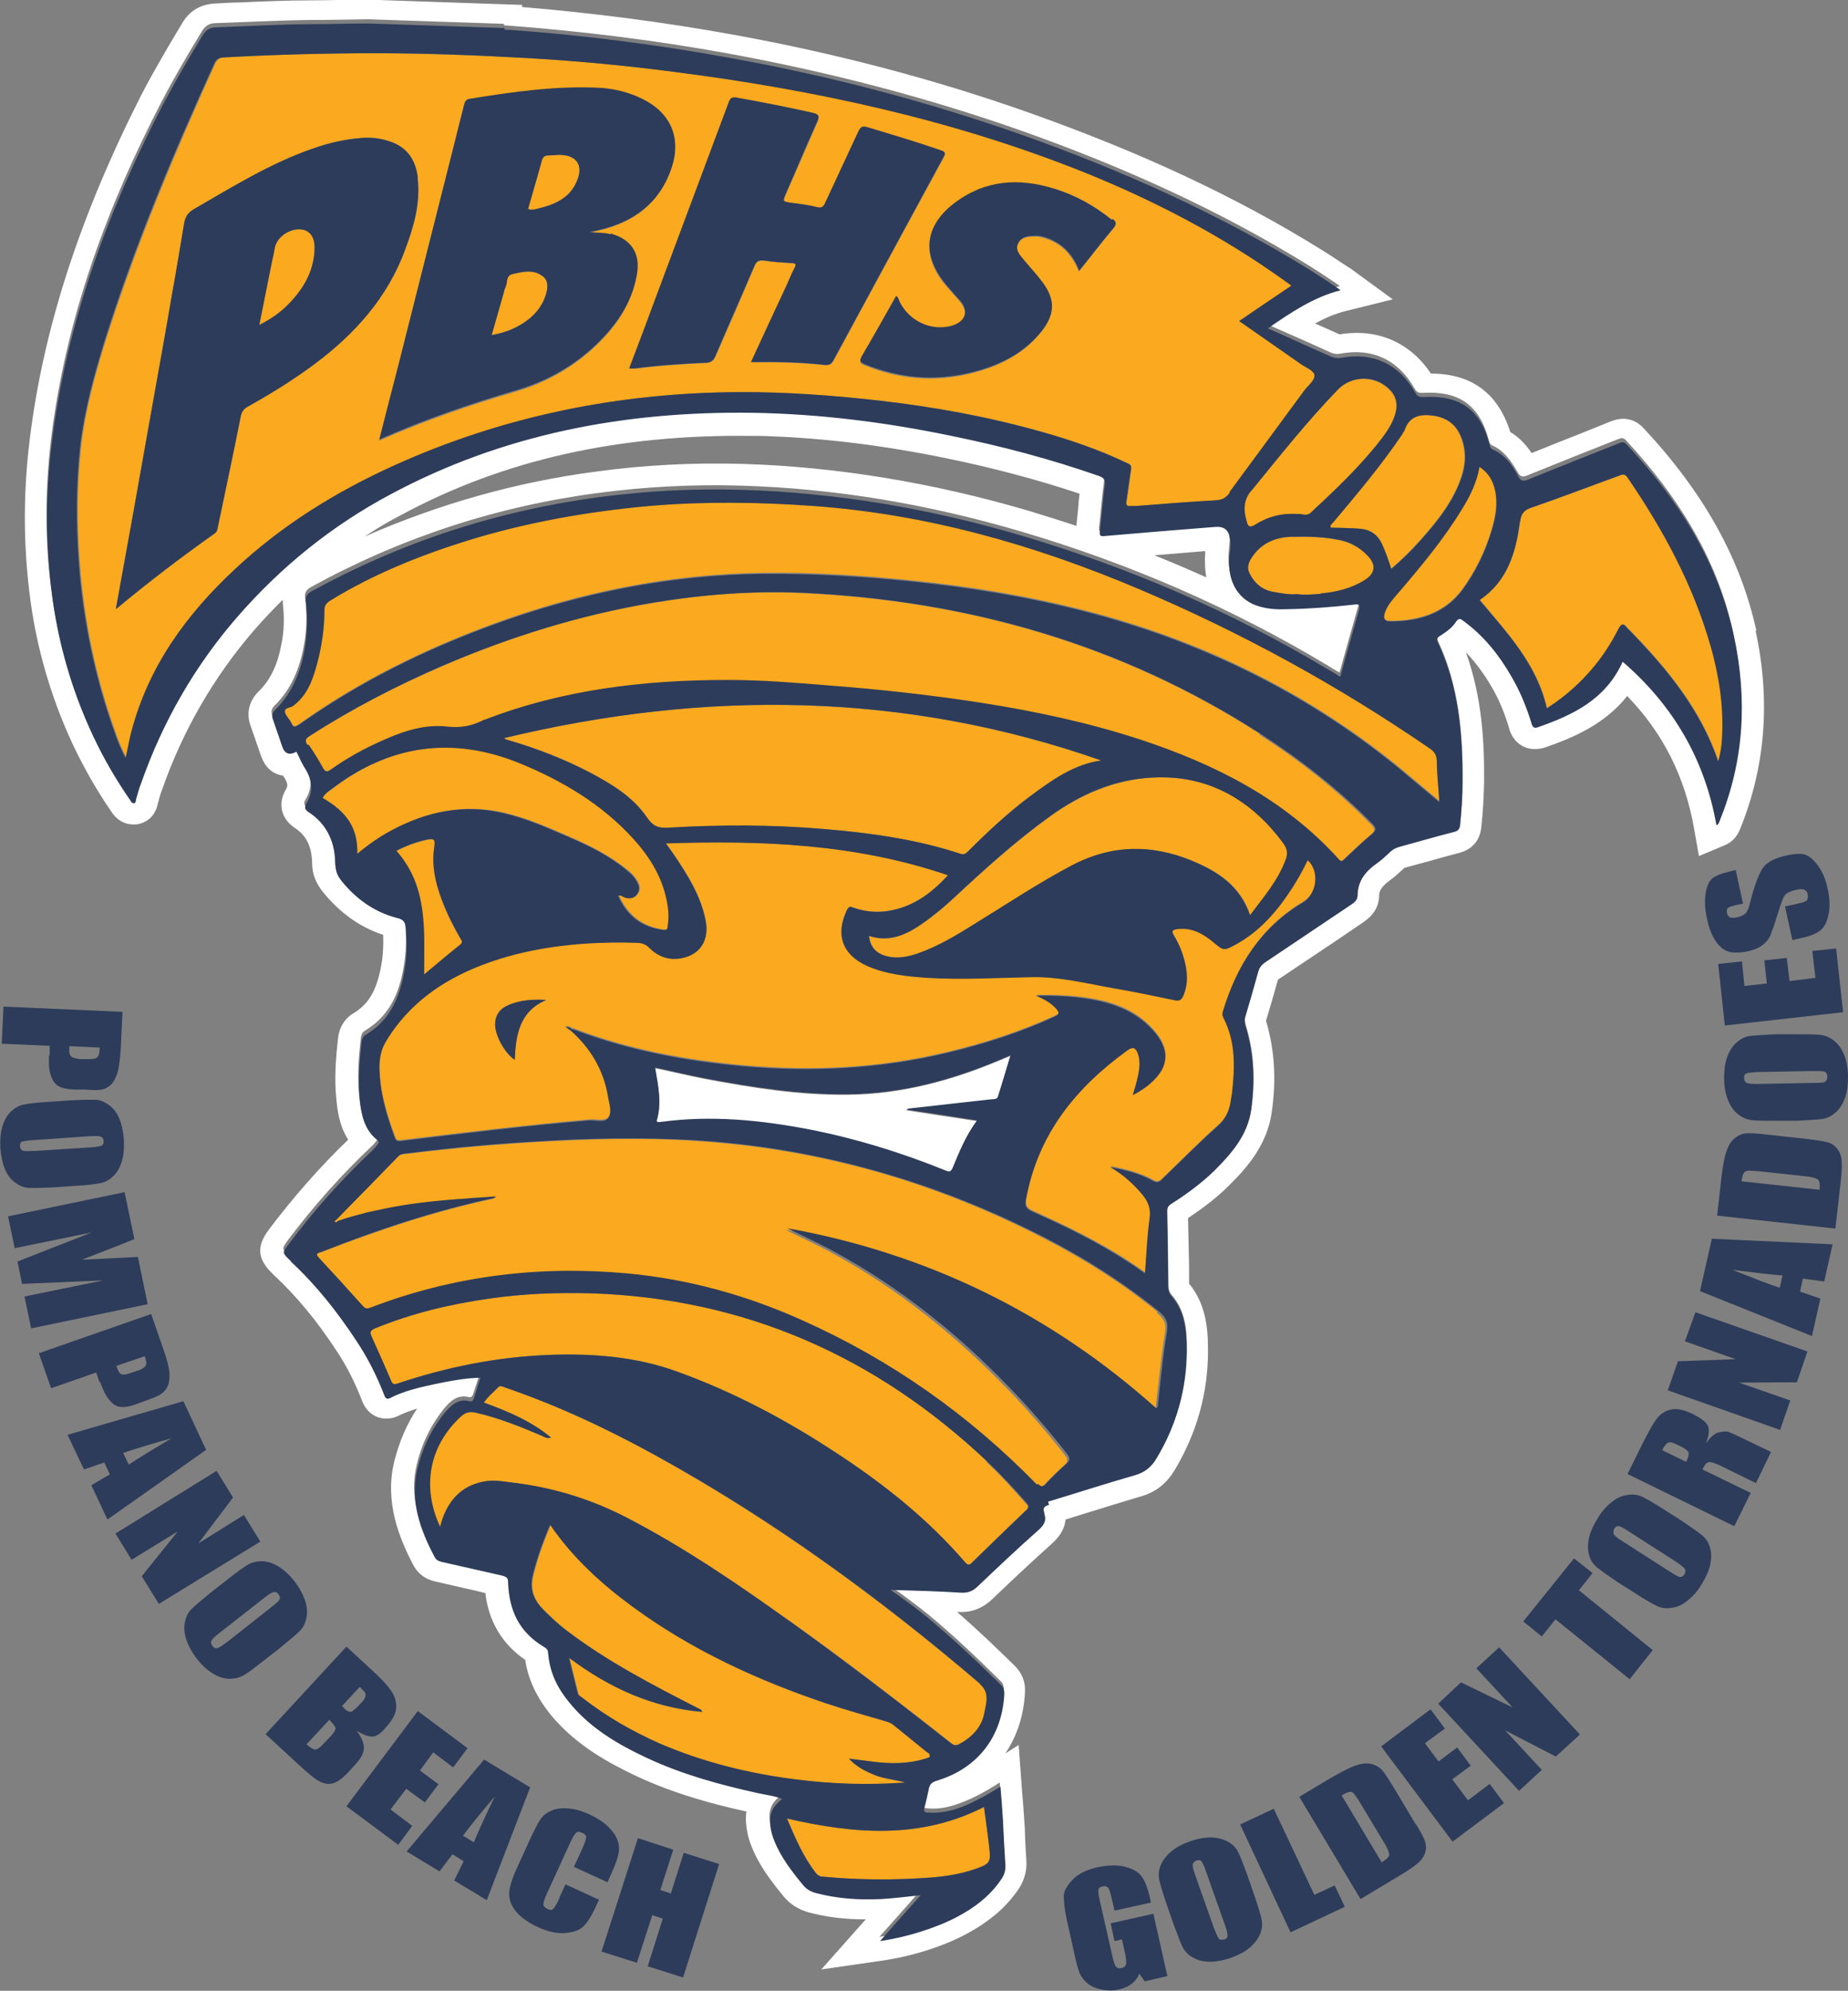
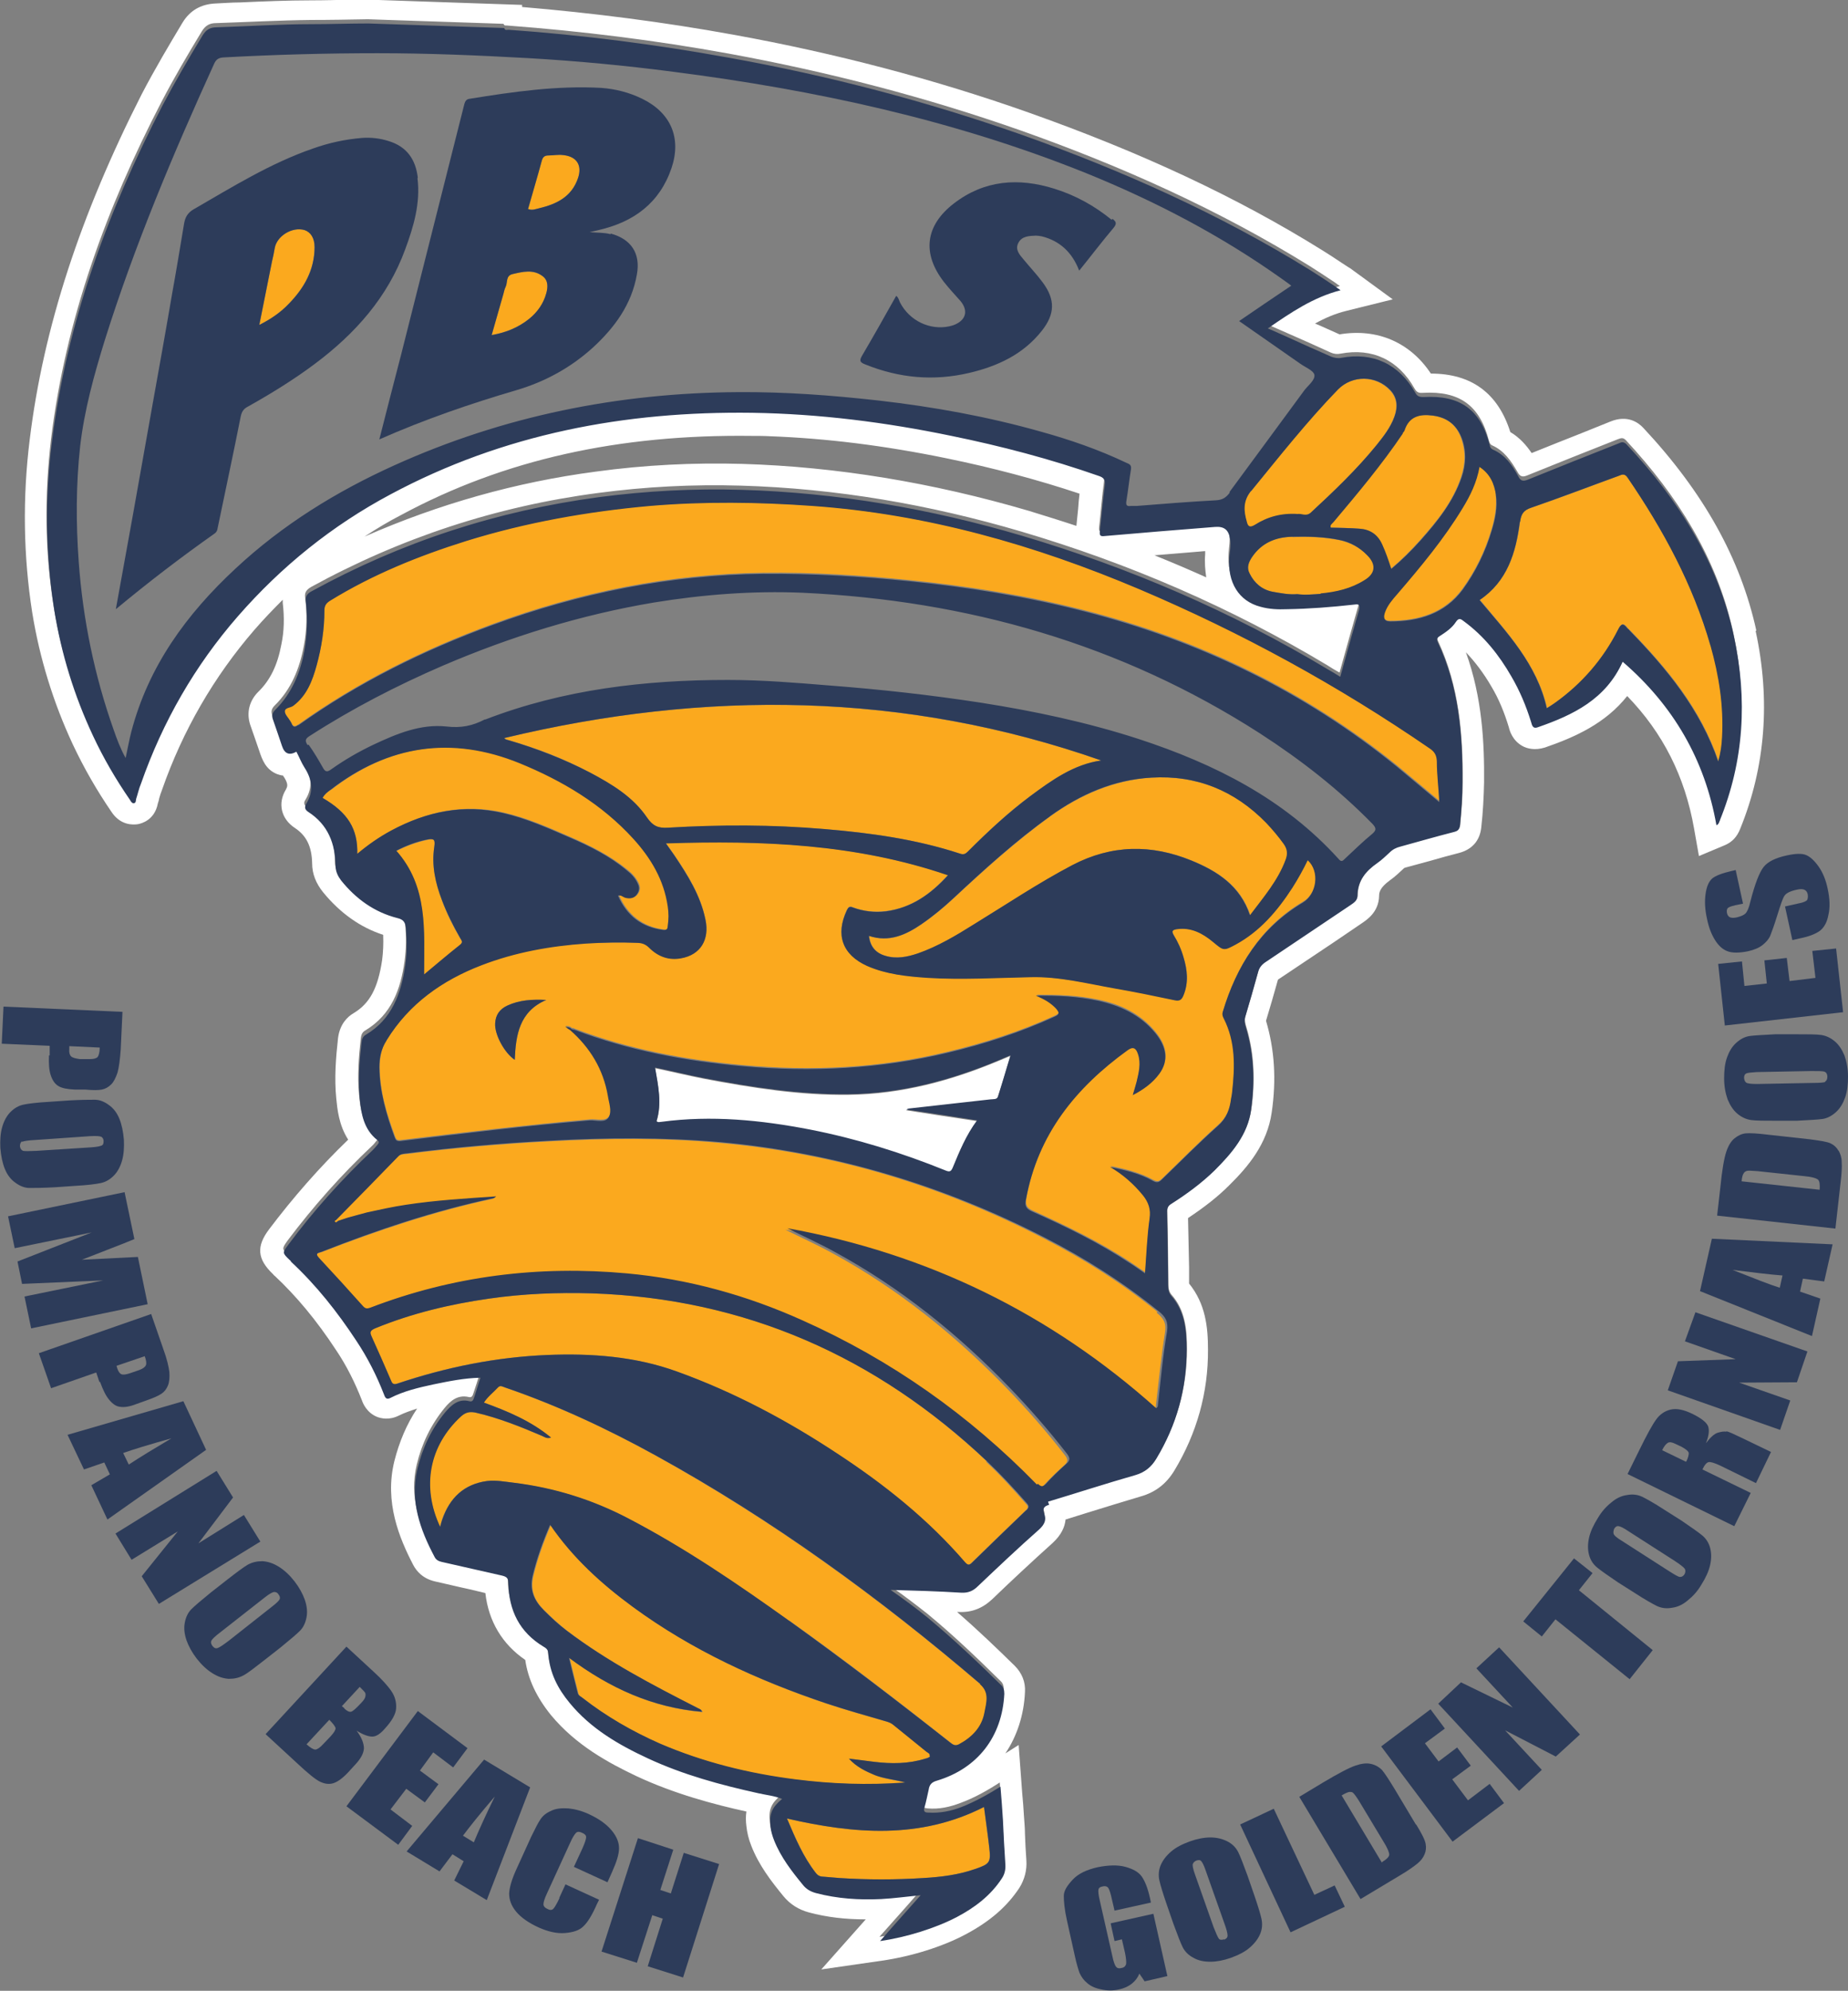
<svg xmlns="http://www.w3.org/2000/svg" id="Layer_1" version="1.1" viewBox="0 0 528.1 568.6">
  <rect x="0" y="0" width="528.1" height="568.6" fill="#808080" stroke="none" />
  <defs>
    <style>
      .st0 {
        fill: #fff;
      }

      .st1 {
        fill: #2d3c5a;
      }

      .st2 {
        fill: none;
      }

      .st3 {
        fill: #fba91e;
      }
    </style>
  </defs>
  <path class="st2" d="M100.4,488.9c.5-.1,1.4-.9,2.8-2.4.7-.8,1.1-1.4,1.3-1.9.1-.5,0-.9-.1-1.2s-.7-.9-1.5-1.6l-5.1,5.5c.3.3.6.5.8.7.8.7,1.4,1,1.9.9Z" />
  <path class="st2" d="M132.2,524.3l3.1,1.9c1.5-3.6,3.5-7.9,6-13.1-4.3,5-7.3,8.7-9.1,11.2Z" />
  <path class="st2" d="M87.6,498.2c1.1,1,2,1.5,2.5,1.5s1.3-.5,2.2-1.5l2.2-2.3c1-1.1,1.5-1.8,1.4-2.3,0-.5-.7-1.3-1.8-2.4l-6.5,7Z" />
-   <path class="st2" d="M388.4,514.7c-.8-1.3-1.3-2.1-1.7-2.4-.3-.3-.7-.4-1.2-.4-.5,0-1.2.4-2.2,1l11.5,19.2c1.3-.8,2-1.5,2-2.1,0-.6-.5-1.9-1.7-3.8l-6.8-11.3Z" />
  <path class="st2" d="M344.6,534.2c-.5-1.5-1-2.4-1.3-2.8-.3-.3-.8-.4-1.4-.2-.5.2-.9.5-1,.9s0,1.5.6,3.1l5.3,15c.7,1.9,1.2,3,1.5,3.3s.8.4,1.5.2c.7-.2,1-.6,1-1.2,0-.6-.3-1.8-1-3.7l-5.2-14.7Z" />
  <path class="st2" d="M478.5,445.7l-13.1-8.4c-1.3-.9-2.2-1.3-2.7-1.4s-.9.2-1.3.7c-.3.5-.4.9-.2,1.4.1.4.9,1.1,2.4,2.1l13.4,8.6c1.7,1.1,2.7,1.6,3.2,1.7s.9-.2,1.3-.8c.4-.6.4-1.1,0-1.6s-1.3-1.2-3-2.3Z" />
  <path class="st2" d="M6.7,328.8c.5.2,1.8.2,3.8,0l15.6-1c1.6-.1,2.6-.3,3-.5s.6-.7.6-1.3c0-.6-.2-1-.6-1.2-.4-.3-1.4-.3-3.2-.2l-15.8,1.1c-2,.1-3.2.3-3.6.5-.4.2-.6.7-.6,1.4,0,.7.3,1.2.9,1.3Z" />
  <path class="st2" d="M78.4,454.7c-.5,0-1.4.5-2.8,1.6l-12.5,9.8c-1.5,1.2-2.4,2.1-2.7,2.5-.2.4-.1.9.3,1.5.4.6.9.8,1.5.6s1.6-.9,3.2-2.1l12.3-9.7c1.2-1,2-1.7,2.2-2.1s.1-.9-.3-1.4c-.3-.4-.7-.7-1.2-.7Z" />
-   <path class="st2" d="M34.6,392.5c.5.2,1.3.1,2.5-.3l2.6-.9c1.1-.4,1.7-.8,1.9-1.4s0-1.4-.4-2.7l-8.2,2.8c0,.3.2.5.2.7.3.9.7,1.5,1.2,1.7Z" />
  <path class="st2" d="M36.8,418.3c3.3-2.1,7.3-4.6,12.2-7.5-6.4,1.8-10.9,3.2-13.8,4.2l1.6,3.3Z" />
  <path class="st2" d="M22.9,302.3h2.8c1.2.2,1.9,0,2.3-.4.4-.4.6-1.3.6-2.7l-8.6-.4c0,.3,0,.6,0,.8,0,1,.1,1.7.5,2.1.4.4,1.2.6,2.5.7Z" />
-   <path class="st2" d="M515.3,336l-13.1-1.4c-1.5-.2-2.5-.2-3-.1s-.8.3-1,.7c-.2.4-.4,1.2-.6,2.3l22.2,2.4c.2-1.5,0-2.5-.5-2.9-.5-.4-1.8-.7-4.1-1Z" />
+   <path class="st2" d="M515.3,336l-13.1-1.4c-1.5-.2-2.5-.2-3-.1s-.8.3-1,.7c-.2.4-.4,1.2-.6,2.3c.2-1.5,0-2.5-.5-2.9-.5-.4-1.8-.7-4.1-1Z" />
  <path class="st2" d="M480.4,413.2l-1.7-.8c-1-.5-1.7-.6-2.2-.3-.5.3-1,1-1.6,2.1l6.8,3.3c.5-1.1.8-1.9.7-2.4,0-.5-.7-1.2-2.1-1.8Z" />
  <path class="st2" d="M521.5,306.2c-.5-.2-1.8-.3-3.8-.2l-15.6.3c-1.6,0-2.6.1-3,.4-.4.2-.7.7-.6,1.3,0,.6.2,1,.6,1.3.4.3,1.4.4,3.2.4l15.9-.3c2,0,3.2-.1,3.6-.3.5-.2.7-.7.7-1.4,0-.7-.3-1.2-.8-1.4Z" />
  <path class="st2" d="M509.4,364.2c-3.9-.3-8.6-.9-14.3-1.6,6.1,2.5,10.6,4.2,13.5,5.1l.8-3.6Z" />
  <g>
    <path class="st0" d="M501.9,180.1c-4.5-20.5-15-39.4-32.3-57.9-1.4-1.5-4.5-3.8-9.4-1.8-2.7,1.1-5.5,2.2-8.2,3.3-4.8,1.9-9.6,3.8-14.3,5.7-1.5-2.2-3.4-4.4-6.1-6-3.5-11.1-11.1-16.7-22.7-16.7-5.9-8.9-15.3-13-26.1-11.2-2.3-1-4.6-2.1-7-3.1,2.9-1.6,5.7-2.8,8.9-3.6l13.3-3.3-11.5-8.4c-.4-.3-.8-.6-1.2-.8l-2-1.3c-1.8-1.2-3.6-2.4-5.4-3.5-24.4-15.2-51.9-28-83.8-39.3-26.8-9.5-55.3-17-84.6-22.3-19.8-3.6-40.1-6.2-60.3-7.9v-.6c-.1,0-43.9-1.5-43.9-1.5h-5.1c-3.8.1-7.5.2-11.3.2-6.8,0-13.7.3-20.4.6-2.3,0-4.6.2-7,.3-4.1.2-7.2,2-9.3,5.4-3.6,6-7.9,13.2-11.7,20.5C23,61.3,12.4,93.6,8.5,125.5c-2.1,16.8-1.8,33.4.7,49.4,2.1,13,6,25.7,11.6,37.7,3.2,6.8,6.9,13.2,11,19.2,2.6,4,6.2,3.8,7.6,3.6,1.1-.2,4.8-1.2,5.7-5.9.2-.5.3-1,.4-1.5.2-.8.5-1.6.8-2.4,5.9-16.9,14.8-32.3,26.4-45.7,2.6-3,5.3-5.8,8.1-8.6,0,.3,0,.6,0,.9.5,4.2.4,8.1-.4,11.9-1.1,5.9-3.2,10.2-6.6,13.5-2.6,2.6-3.4,6-2.3,9.4.5,1.4,1,2.9,1.5,4.3l1.1,3.2c.8,2.4,1.8,5.3,5.1,6.6.6.2,1.2.4,1.7.4,0,.2.2.3.3.5,1.3,2.1.9,2.7.5,3.5-2.4,3.9-1.4,8.4,2.6,11,3.3,2.2,4.8,5.3,4.9,10.1,0,3,1.1,5.7,3.1,8.2,4.9,6,10.7,10.1,17.2,12.2.1,2.5,0,4.9-.3,7.2-1.2,8-3.5,12.4-8.2,15.2-1.7,1-3.9,3.1-4.4,7.1-.6,5.4-1.1,11.3-.5,17.3.3,2.9.7,7.5,3.4,11.7-8.3,8-15.8,16.6-22.6,25.6-3.7,4.9-3.4,8.5,1.1,12.8.2.2.3.4.5.5,6.1,5.7,11.9,12.6,17.6,21.3,2.9,4.3,5.3,9.1,7.3,14.2.3.9,1.4,3.6,4.4,4.8,1.1.4,3.4,1,6.2-.4,1.6-.8,3.4-1.4,5.2-2-3,4.5-5.1,9.5-6.5,15-2.9,11.7,1.4,22,5.4,29.7.9,1.7,2.7,3.9,6.3,4.7,3.2.7,6.4,1.5,9.7,2.2,1.5.4,3.1.7,4.6,1.1.9,8,4.8,14.6,11.4,19.1.8,5.5,3.2,10.6,7.3,15.7,7.2,8.7,16.5,13.7,24.5,17.5,10.9,5.1,22.3,8.1,31.4,10.1-.2,1.3-.2,2.7,0,4.2.2,1.8.6,3.6,1.4,5.6,2.2,5.6,5.6,10,9.2,14.4,1.9,2.3,4.3,3.8,7.2,4.6,5.2,1.4,10.5,2,16.3,2l-12.7,14.3,17.3-2.5c8.4-1.2,17.4-4,24.1-7.6,6.9-3.7,11.7-7.9,15.2-13.2,1.5-2.4,2.2-5.1,2-7.9-.2-2.5-.3-5-.4-7.5,0-1.8-.2-3.5-.3-5.3-.1-2.1-.3-4.2-.5-6.5l-1-13.6-3.8,2.4c3.3-4.9,5.3-10.9,5.6-17.5.2-2.9-.9-5.5-2.9-7.5-4.9-4.8-10.5-10.2-16.5-15.4.1,0,.3,0,.4,0,3.7.2,6.8-1,9.6-3.6,5.4-5.2,11.3-10.7,17.3-16.1,2.5-2.3,3.5-4.6,3.7-6.7,2.1-.7,4.3-1.3,6.4-2,4.9-1.5,10-3.1,15.1-4.6,4.2-1.2,7.3-3.6,9.6-7.4,6.4-10.6,9.7-22.3,9.6-34.6,0-6.4-.7-13-5.4-18.8v-4.6c-.1-4.7-.2-9.4-.3-14.1,4.8-3.2,8.5-6.1,11.7-9.3,5.6-5.5,10.9-11.9,12.2-20.8,1.4-9.5.8-18.1-1.6-26.2,0,0,0,0,0-.1,1.2-3.9,2.3-7.8,3.4-11.7,5.4-3.6,10.9-7.3,16.3-10.9l7.8-5.3c1.3-.9,4.7-3.1,4.8-7.7,0-1.1.3-2.4,3-4.4,1.7-1.2,3-2.5,4.2-3.6,0,0,0,0,.3-.1,2.3-.6,4.7-1.3,7-1.9,2.8-.8,5.6-1.6,8.4-2.3,3.7-1,5.9-3.5,6.3-7.3.5-4.4.7-8.7.8-12.8.1-11.2-.5-24.2-5.2-37.2,2.6,2.7,5.1,6,7.3,9.8,2.1,3.5,3.7,7.4,5,11.7.2.9,1,3.7,3.9,5.3,1.3.7,3.5,1.3,6.4.4,8.7-3,17.3-6.9,23.5-14.7,10.2,10.5,16.5,23,19.1,37.8l1.4,7.9,7.4-3.1c2.1-.9,3.5-2.4,4.4-4.7,7.2-17.7,8.7-36.7,4.4-56.5ZM491.5,234.2c-.2.5-.3,1-.9,1.2-3.3-18.8-12.2-34.3-26.8-46.7-4.9,10.7-14.1,15.2-24.2,18.7-1.7.6-1.8-.6-2-1.6-1.4-4.5-3.2-8.8-5.6-12.9-3.5-6.1-7.8-11.5-13.5-15.7-.9-.7-1.5-1.2-2.4.2-1.1,1.7-2.8,2.9-4.6,4-.8.5-.9,1-.5,1.8,5.9,12.7,7.1,26.3,7,40.1,0,4.1-.3,8.1-.7,12.2-.1,1.1-.5,1.5-1.6,1.8-5.2,1.3-10.3,2.9-15.4,4.2-1.2.3-2.2.8-3.1,1.7-1.1,1.1-2.2,2.1-3.5,3-3.3,2.3-5.6,5.2-5.7,9.4,0,1.4-1.1,2-2.1,2.7-8.1,5.4-16.2,10.9-24.3,16.3-1.1.7-1.7,1.6-2,2.8-1.2,4.3-2.4,8.6-3.7,12.9-.3,1.1,0,2.1.3,3.1,2.3,7.7,2.5,15.5,1.4,23.4-1,7.1-5.5,12.3-10.4,17.2-3.7,3.7-7.9,6.7-12.3,9.5-.9.6-1.3,1.2-1.3,2.3.2,7,.2,14,.3,21.1,0,1.1.2,2.1.9,2.9,3.9,4.4,4.4,9.9,4.4,15.4,0,11.2-2.9,21.6-8.7,31.2-1.4,2.3-3.2,3.8-5.9,4.6-8.4,2.4-16.6,5.1-25,7.6-1.5.4-1.9,1.1-1.4,2.5.7,1.8.1,3.1-1.4,4.5-5.9,5.3-11.7,10.8-17.5,16.2-1.4,1.4-2.8,2-4.8,1.9-6.5-.4-13-.5-20.2-.8,4,2.8,7.4,5.4,10.7,8,7.3,6,14.1,12.5,20.8,19.1.8.7,1.1,1.5,1,2.6-.6,12.3-7.6,21.3-19.3,24.8-1.4.4-2.1,1.1-2.3,2.5-.3,1.7-.6,3.5-1.2,5.1-.4,1.3.1,1.4,1.1,1.5,3.3.3,6.4-.4,9.5-1.6,3.8-1.4,7.4-3.4,11.1-5.8.2,3.3.5,6.4.7,9.4.3,4.3.4,8.6.7,12.8.1,1.5-.2,2.7-1,4-3.2,4.9-7.7,8.3-12.8,11-6.1,3.3-14.4,5.8-22,6.9,3.9-4.4,7.7-8.6,11.6-13.1-4,.4-7.6.8-11.3,1.1-6.3.4-12.5,0-18.6-1.7-1.5-.4-2.8-1.1-3.8-2.4-3.2-3.9-6.3-7.9-8.2-12.7-.5-1.2-.9-2.5-1-3.9-.4-3.6.3-5.4,3.3-7.9-2.2-.9-4.5-1.1-6.7-1.6-10.9-2.4-21.6-5.3-31.7-10-8.4-3.9-16.3-8.5-22.3-15.8-3.4-4.2-5.8-8.8-6.1-14.2,0-1.1-.7-1.5-1.4-1.9-6.8-4.1-9.9-10.3-10-18.1,0-1.5-.7-1.9-1.9-2.2-5.7-1.3-11.5-2.6-17.2-3.9-.9-.2-1.6-.6-2-1.4-4.2-7.9-7.1-16.1-4.9-25.2,1.4-5.9,4-11.3,7.9-16.1,1.7-2.1,3.8-3.9,6.9-3.2,1,.3,1.2-.5,1.4-1.1.6-1.8,1.2-3.6,1.8-5.6-4.7,0-9.1,1-13.4,1.9-4.3.9-8.5,1.9-12.4,3.9-1.2.6-1.5-.3-1.8-1.1-2.1-5.4-4.7-10.5-7.9-15.3-5.4-8.2-11.4-15.8-18.6-22.5-.2-.1-.3-.3-.4-.5-2.1-2-2.1-2-.4-4.4,7.3-9.7,15.3-18.7,24.1-27,.6-.5,1-1.2,1.5-1.7.4-.5.3-.8-.2-1.2-3.9-3-4.6-7.4-5-11.8-.5-5.3-.1-10.7.5-16,.1-1,.4-1.8,1.3-2.3,7.5-4.5,10.1-11.8,11.2-19.7.5-3.5.5-7.1.2-10.7-.2-1.7-.7-2.5-2.5-2.9-6.6-1.6-11.8-5.5-16-10.7-1-1.2-1.6-2.6-1.6-4.2,0-6.4-2.2-11.8-7.8-15.4-.9-.6-1.3-1.3-.6-2.3,2.2-3.6,1.7-7-.5-10.4-.9-1.4-1.6-3-2.3-4.5q-3,1.7-4.1-1.6c-.9-2.5-1.7-5-2.6-7.6-.4-1.1-.2-1.9.7-2.8,4.7-4.6,7.1-10.5,8.3-16.9.9-4.6,1-9.2.4-13.9-.2-1.4.3-2.2,1.6-3,25.7-14.1,53.1-23.1,82.1-26.9,13.5-1.8,27.1-2.5,40.8-2.1,27.3.8,53.9,5.4,80.1,13.1,30.8,9.1,60,21.7,87.5,38.2,1.1.7,2.2,1.4,3.5,2.1,1.8-6.5,3.6-12.9,5.4-19.2.5-1.7-.5-1.5-1.6-1.4-6.4.7-12.7,1.2-19.1,1.3-2.5,0-5.1,0-7.5-.7-6.1-1.6-9.4-7-8.9-14.2.1-1.7.5-3.5.2-5.2-.4-2.6-1.8-3.6-4.3-3.4-10.5.9-21,1.7-31.5,2.6-1.4.1-1.5-.3-1.4-1.4.5-4.3.8-8.7,1.4-13,.2-1.6-.2-2.3-1.8-2.8-13.8-4.7-27.8-8.5-42-11.4-18.8-3.9-37.7-6.3-56.9-6.6-36.3-.5-71.1,6-103.4,23.3-16.7,8.9-31.2,20.6-43.6,34.8-12.3,14.1-21.5,30.1-27.7,47.8-.5,1.5-.9,2.9-1.4,4.4-.1.5,0,1.1-.6,1.2-.6.1-.9-.5-1.2-1-4-5.8-7.5-11.9-10.5-18.2-5.4-11.5-9.1-23.5-11.1-36-2.5-15.8-2.6-31.7-.7-47.7,4.2-34.2,15.8-65.9,31.6-96.3,3.6-6.9,7.5-13.5,11.5-20.1,1-1.6,2.2-2.3,4-2.3,9.1-.3,18.1-.8,27.2-.9,5.4,0,10.8-.1,16.2-.2,12.9.4,25.9.9,38.8,1.3.2.7.8.4,1.2.5,21.2,1.6,42.2,4.2,63.1,8,28.4,5.2,56.3,12.4,83.6,22,28.8,10.2,56.5,22.6,82.5,38.7,2.4,1.5,4.8,3.1,7.2,4.7.4.3.8.6,1.4,1-7.8,1.9-14.1,6.3-20.8,10.9,2.2,1,4.1,1.8,5.9,2.6,4.1,1.8,8.2,3.6,12.3,5.5.9.4,1.8.5,2.8.3,9.1-1.7,16.5,1.8,21.1,9.9.6,1.1,1.2,1.4,2.4,1.3,10.5-.6,16.3,3.6,18.9,13.7.2.6.3,1,.9,1.3,3.4,1.5,5.4,4.4,7.2,7.5.7,1.3,1.3,1.7,2.8,1.1,8.6-3.5,17.2-6.9,25.8-10.3.9-.3,1.5-.7,2.4.2,14.7,15.8,26,33.5,30.7,54.9,3.9,17.9,2.9,35.6-4.1,52.7ZM104.1,153.3c3.5-2.3,7-4.4,10.7-6.3,29.2-15.7,62-23,100.1-22.5,1.7,0,3.5,0,5.2.1,15.9.6,32.4,2.6,50.4,6.3,13.2,2.7,26,6.1,38,10.1-.2,1.5-.3,2.9-.4,4.3-.2,1.6-.3,3.3-.5,4.9-4.5-1.5-9.1-2.9-13.6-4.3-27.6-8.1-55.1-12.6-81.8-13.4-14-.4-28.1.3-41.9,2.2-22.9,3-45,9.3-66,18.5ZM344.7,164.9c-4.9-2.2-9.8-4.3-14.8-6.3,2.5-.2,4.9-.4,7.3-.6,2.4-.2,4.8-.4,7.2-.6,0,.3,0,.6,0,.9-.2,2.3,0,4.5.3,6.6Z" />
    <path class="st0" d="M110.2,345.1c-1.9.4-3.7.8-5.6,1.2,1.8-.5,3.7-.9,5.6-1.2Z" />
    <path class="st0" d="M96.3,348.9c0,0,.1-.1.2-.2.9-.3,1.8-.6,2.7-.9-.9.3-1.8.6-2.7.9,0,0-.1.1-.2.2Z" />
    <path class="st0" d="M95.6,348.7c.1,0,.3-.2.4-.3,5.9-6,11.8-12,17.7-18.1-5.9,6-11.8,12-17.7,18.1,0,0-.3.2-.4.3Z" />
    <path class="st0" d="M242.7,312.7c-14,.2-27.9-2-41.6-4.6-4.6-.9-9.1-2-13.9-3,.9,5.2,2,10.2.4,15.3.5.4,1,.2,1.5.2,14.2-1.9,28.3-.5,42.3,2.2,13.3,2.6,26.2,6.6,38.8,11.7,1.2.5,1.6.2,2.1-.9,1.9-4.6,3.7-9.2,6.9-13.4-6.8-1-13.4-2-20.3-3.1.4-.1.6-.2.8-.3,7.7-.9,15.5-1.7,23.2-2.6.8,0,1.9.2,2.2-.8,1.3-3.8,2.4-7.6,3.6-11.8-1.3.6-2.2.9-3.1,1.3-13.8,5.8-28,9.6-43,9.8Z" />
  </g>
  <g>
-     <path class="st3" d="M211,112c13.4,0,26.8.9,40.2,2.4,15.7,1.8,31.2,4.6,46.4,8.9,8.3,2.4,16.4,5.1,24.2,8.8.8.4,1.7.5,1.5,1.9-.5,3-.8,6-1.3,9-.2,1.2,0,1.7,1.3,1.5.6,0,1.1,0,1.7,0,7.5-.5,15-1.2,22.5-1.6,1.9,0,3-.8,4.1-2.3,7.1-9.8,14.3-19.4,21.5-29.2,1.1-1.4,3.1-2.9,2.8-4.4-.3-1.3-2.6-2.1-4-3.1-5.8-4-11.6-8.1-17.5-12.2,5-3.4,9.8-6.7,14.9-10.1-1.1-.8-1.8-1.4-2.6-1.9-17.4-12.4-36.2-22.2-55.9-30.2-38-15.4-77.6-23.9-118.1-29-13.8-1.8-27.6-3.1-41.5-3.9-14.3-.8-28.7-1.3-43-1.4-14.7,0-29.4.3-44,1.2-1.3,0-2.1.5-2.7,1.8-11.7,25.8-22.6,51.8-31.2,78.8-3.1,10-5.9,20-7.1,30.5-1.2,11-1.2,22-.4,33,1.2,16.5,4.5,32.5,10,48,.9,2.6,1.9,5.3,3.4,8,.6-2.7,1-5.1,1.6-7.4,4.9-18.8,15.8-33.8,29.8-46.7,13.4-12.4,28.8-21.9,45.4-29.5,31.2-14.1,64-20.7,98.2-20.9ZM301.4,53.9c6,1.9,11.4,4.9,16.4,8.9,1.1.9,1.3,1.4.3,2.6-3.3,3.9-6.4,8-9.8,12.2-2-5.1-5.4-8.5-10.7-9.8-.5-.1-1.1-.3-1.7-.2-1.9,0-4,0-5,2.1-1,1.9.4,3.3,1.5,4.7,1.8,2.2,3.8,4.3,5.5,6.6,3.6,4.9,3.5,9-.3,13.8-5.3,6.6-12.6,10.1-20.7,12-10.2,2.4-20,1.5-29.7-2.4-1.6-.6-1.7-1.2-.9-2.6,3.3-5.6,6.4-11.3,9.7-17,.7.5.8,1.3,1.1,1.9,2.7,5.2,8.5,7.9,14.1,6.8.5-.1,1.1-.3,1.6-.5,3.2-1.4,3.8-4,1.6-6.7-1.5-1.8-3.2-3.6-4.7-5.4-6.4-8.2-5.4-16.2,2.8-22.5,8.8-6.7,18.5-7.4,28.7-4.2ZM210.8,28c7.2,1.2,14.3,2.7,21.5,4.3,1.8.4,2,.9,1.3,2.6-3,6.8-5.9,13.6-8.9,20.4-1,2.3-1,2.3,1.4,2.7,2.4.4,4.9.6,7.3,1.2,1.6.4,2.1-.2,2.6-1.4,3.1-6.7,6.3-13.4,9.4-20.2.6-1.2,1.1-1.7,2.5-1.2,7,2.1,14.1,4.2,21,6.6,1.3.4,1.5.7.8,2-10.5,19.3-21,38.6-31.4,57.9-.6,1.1-1.2,1.6-2.6,1.4-6.8-.7-13.7-.9-21-.8,3.5-7.6,6.9-14.9,10.3-22.2.7-1.5,1.3-3.1,2.1-4.6.6-1.1.4-1.4-.8-1.5-2.6-.2-5.2-.3-7.8-.7-1.6-.2-2.3.2-2.9,1.7-3.6,8.5-7.3,17-11,25.4-.6,1.4-1.2,2-2.9,2.1-6.7.3-13.5.8-20.1,1.6-.5,0-1,0-1.7,0,2.1-5.6,4.1-11.1,6.2-16.5,7.4-19.8,14.8-39.6,22.2-59.4.5-1.4,1-1.6,2.5-1.4ZM90,103.9c-6.1,4.5-12.5,8.5-19.1,12.2-1.2.7-1.8,1.4-2.1,2.8-2.1,10.7-4.4,21.3-6.6,31.9-.1.6-.4,1.2-.9,1.6-9.5,6.7-18.8,13.8-28.2,21.6,1.7-9.6,3.4-18.6,5-27.6,1.8-10.3,3.7-20.6,5.5-30.9,1.9-10.6,3.8-21.1,5.6-31.7,1.2-6.6,2.3-13.3,3.4-19.9.3-1.8,1-3.1,2.7-4.1,11.1-6.4,22-13.2,34.2-17.4,4.5-1.6,9.1-2.7,13.9-3,2.6-.2,5.2,0,7.7.9,5.2,1.6,7.6,5.4,8.3,10.5.9,7.1-1.1,13.8-3.5,20.3-5,13.7-14.3,24.1-25.8,32.7ZM114.6,101.2c6-23.8,12.1-47.5,18-71.3.3-1,.7-1.4,1.6-1.5,12.4-2,24.8-3.8,37.5-3.1,4.1.2,8,1.3,11.7,3.1,8.2,4,11.3,11.1,8.4,19.8-3.4,10-10.8,15.4-20.8,17.7-.7.2-1.5.3-2.6.6,2.3.2,4.2.1,6,.6,5.9,1.7,8.5,5.8,7.5,11.7-1.5,8.6-6.4,15.2-12.6,20.9-6.3,5.7-13.6,9.7-21.7,12.1-13.3,3.9-26.4,8.4-39.3,14.1,2.1-8.3,4.3-16.4,6.3-24.5Z" />
    <path class="st3" d="M369.3,253.5c-4.3,6.5-9.3,12.4-16.2,16.2-3.4,1.9-3.4,1.8-6.4-.7-3-2.5-6.3-4.2-10.4-3.7-1.1.2-1.6.5-.9,1.7,1.2,2,2.1,4.1,2.8,6.3,1.1,3.6,1.5,7.3,0,10.9-.5,1.2-1,1.7-2.5,1.4-5.8-1.3-11.5-2.4-17.3-3.4-7.9-1.4-15.7-3.3-23.8-3.2-9.8.2-19.7.8-29.5.2-5.9-.4-11.8-.9-17.3-3.4-7.1-3.2-9.1-8.8-5.8-15.9.4-.9.8-1.2,1.7-.8,3.1,1.2,6.2,1.5,9.5,1.1,7.2-.9,12.7-4.8,17.7-10.3-26.4-8.9-53.2-10-80.6-9.1,1,1.4,1.7,2.4,2.4,3.4,3.9,5.7,7.5,11.5,8.9,18.4,1.2,5.7-1.5,10-6.9,11-3.6.7-6.7-.5-9.2-3-1.1-1.1-2.1-1.4-3.5-1.4-4.8-.1-9.7,0-14.5.2-10.3.6-20.3,2.4-29.9,6.2-11.2,4.3-20.7,10.9-27.1,21.4-1.5,2.4-2,5-2,7.6,0,7,2,13.5,4.4,20,.3.8.6,1.2,1.7,1,18-2.2,35.9-4.3,54-5.9,1.9-.2,4.5.8,5.5-1,.9-1.7,0-4-.3-6-1.3-7.6-5.1-13.7-10.8-18.8-.4-.3-.8-.6-1.4-1,.8.2,1.4.2,1.8.7.3,0,.6,0,.8.2,15.5,5.9,31.6,8.9,48,10.4,19.7,1.8,39.3.9,58.6-3.8,10.5-2.5,20.8-5.8,30.6-10.3,1.6-.7,1.4-1.3.5-2.3-1.4-1.6-3.2-2.7-5.8-3.7,6.4,0,12.1.2,17.7,1.4,6.4,1.3,12.1,4,16.4,9.2,3.3,4,3.9,8,1.2,11.7-1.9,2.6-4.5,4.5-7.6,6.1.4-1.4.8-2.6,1.1-3.8.6-2.6,1.3-5.2.4-7.9-.6-1.9-1.5-2.2-3-1.1-14.8,10.6-25.6,24-29,42.5-.3,1.8,0,2.7,1.7,3.5,9.7,4.4,19.3,9,28.2,14.9,1.3.9,2.6,1.8,4.1,2.8.4-5.4.6-10.5,1.3-15.6.4-2.7-.3-4.7-1.9-6.7-2.6-3.3-5.7-6-9.4-8.1,4.3.9,8.5,1.9,12.3,4,1.1.6,1.7.4,2.5-.4,5.3-5.1,10.5-10.4,16-15.3,2.5-2.2,3.5-4.8,3.8-7.8,0-.6.2-1.2.3-1.9.8-7.2,1-14.3-2.4-21-.3-.6-.5-1.1-.3-1.8,4-13.1,10.8-24.1,22.9-31.3,4.1-2.4,4.9-8.9,1.4-12.1-1.3,2.7-2.8,5.4-4.4,7.9ZM147.1,302.7c-2.9-1.9-5.8-7.2-5.6-10.4.1-2.4,1.3-4.1,3.5-5.1,3.4-1.6,7.1-1.8,11.1-1.6-7.7,3.3-8.7,10-9,17.1Z" />
    <path class="st3" d="M330.8,374.7c-10.1-8.2-21-15.1-32.5-21-29.2-15.1-60.1-24.4-92.8-27.3-16.2-1.5-32.4-1.3-48.7-.4-13.6.7-27.2,1.9-40.7,3.6-.9.1-1.8,0-2.5.8-5.9,6-11.8,12-17.7,18.1,0,0-.3.2-.4.3-.1,0-.1.2,0,.4.2.2.4,0,.6-.1,0,0,.1-.1.2-.2.9-.3,1.8-.6,2.7-.9,1.8-.6,3.7-1.1,5.5-1.5,1.8-.5,3.7-.9,5.6-1.2,1.9-.4,3.7-.7,5.6-1,8.4-1.3,17-1.9,25.8-2.4-.4.3-.5.4-.7.5-16.8,3.6-33.1,9.1-49.1,15.3-.8.3-2.2.4-.8,1.8,4.2,4.5,8.4,9.1,12.5,13.7.7.8,1.2.8,2.1.5,23.7-9.1,48.1-12.1,73.4-9.8,17.5,1.6,34.2,6.3,50.1,13.4,25.3,11.3,47.6,27.1,67,46.9.9.9,1.3,1.1,2.3,0,1.8-2,3.7-3.8,5.7-5.6,1.2-1,1.3-1.8.3-3-5.2-6.7-10.8-13.1-16.7-19.2-14.7-15.1-30.9-28.2-49.4-38.3-4.5-2.5-9.2-4.6-13.8-6.9,40,7.2,75.1,24.3,105.4,51.4.5-.3.5-.7.5-1,.8-7,1.5-14,2.6-20.9.5-2.8-.4-4.2-2.4-5.8Z" />
-     <path class="st3" d="M360,209.6c-39.8-25.6-83.7-38-130.7-40.2-14.3-.7-28.5.4-42.6,2.8-20.8,3.4-40.8,9.6-60.2,18-13.2,5.7-26,12.3-38.1,20.1-1.2.8-1.4,1.4-.6,2.6,1.5,2.1,2.8,4.4,4.1,6.6.7,1.3,1.3,1.2,2.4.4,3.8-2.6,7.8-5,12-7,6.6-3.1,13.5-6.1,20.9-5.2,4.1.5,7.5-.2,10.9-2,0,0,.1,0,.2,0,22.3-8.7,45.6-11.3,69.3-11.3,9.8,0,19.5.8,29.2,1.6,14.4,1.1,28.8,2.7,43.1,4.9,15.3,2.4,30.5,5.6,45.2,10.4,21.6,7.1,41.5,17,57,34.2.8.9,1.2.5,1.8,0,2.6-2.4,5.1-4.9,7.8-7.1,1.3-1.1,1.3-1.7.1-2.9-9.7-9.9-20.5-18.4-32.1-25.8Z" />
    <path class="st3" d="M408.6,213.7c-26.1-17.9-53.8-33.1-83-45.5-30-12.7-60.9-21.5-93.5-23.8-15.4-1.1-30.9-1.3-46.3,0-17.9,1.5-35.4,4.7-52.5,10-13.6,4.2-26.8,9.5-39,17.1-1.1.7-1.6,1.4-1.6,2.8,0,5.3-.8,10.5-2.2,15.6-1.2,4.4-2.9,8.7-6.7,11.6-.8.6-2.4.5-2.4,1.6,0,.9.9,1.8,1.5,2.7.1.2.3.5.4.7.5,1.2,1.1,1,2,.4,17.1-12.2,35.7-21.4,55.3-28.6,25-9.2,50.8-14.4,77.5-14.7,14-.2,28,.7,41.9,2.1,16.9,1.7,33.5,4.4,49.9,8.6,32.9,8.4,62.8,22.9,89.3,44.3,4,3.3,7.9,6.6,12.2,10.2-.3-4.2-.7-7.9-.7-11.7,0-1.7-.6-2.6-2-3.6Z" />
    <path class="st3" d="M144.1,210.8c.3.3.7.4,1.2.6,8.1,2.3,15.9,5.3,23.4,9.3,6.2,3.3,12.2,6.9,16.2,12.8,1.6,2.4,3,3.1,6,2.9,14.9-.8,29.9-.8,44.8.4,13.1,1.1,26.1,2.9,38.6,7,1.1.4,1.6,0,2.3-.6,5.6-5.6,11.4-11.1,17.8-15.8,6.2-4.6,12.4-9.1,20.3-10.2-56.2-19.6-113.1-20.2-170.6-6.4Z" />
    <path class="st3" d="M282,417.4c-31.7-30-69.1-46.6-112.9-48-9.8-.3-19.6.1-29.4,1.5-11.2,1.6-22.1,4.2-32.6,8.5-1.3.5-1.6,1-1,2.3,1.9,4.2,3.8,8.4,5.6,12.7.4.9.8,1.1,1.7.8,13.9-4.7,28.3-7.6,43-8.2,12.6-.5,25,.4,36.9,4.7,16.3,5.9,31.6,14,46.1,23.6,13.4,8.8,25.8,18.8,36.3,30.9.9,1,1.3.8,2.1,0,5.1-5,10.2-9.9,15.3-14.8.8-.8.8-1.2,0-2-3.6-4.1-7.3-8.2-11.3-11.9Z" />
    <path class="st3" d="M225.6,462.9c15.6,11.1,30.8,22.8,45.9,34.7.8.6,1.4,1.2,2.6.6,3.8-1.9,6.6-4.8,7.3-9,.5-2.7,1.5-5.7-1.3-8.2-28.9-24.7-59.5-46.9-92.8-65.3-13.8-7.6-28.1-14.3-43-19.4-.7-.2-1.4-.8-2.1,0-1.3,1.4-2.9,2.6-4,4.3,6.8,2.4,13.4,5.2,19.2,10-1.3.3-1.9-.2-2.6-.5-6.1-2.6-12.3-5.1-18.8-6.6-1.7-.4-3-.2-4.4,1.1-9,8.3-11.3,19.9-5.9,31.5.3-.9.4-1.5.6-2.1,2.2-6.1,6.2-10.1,12.8-11,2.6-.3,5.2.2,7.7.5,11.5,1.5,22.4,4.8,32.7,10.2,16.1,8.4,31.1,18.7,45.9,29.2Z" />
    <path class="st3" d="M258.7,509.1c-3.3-.8-6.1-1-8.7-2.1-2.7-1.1-5.2-2.3-7.4-4.7,2.7.3,4.9.7,7.2.9,4.9.6,9.8.6,14.6-.9.5-.2,1.2-.4,1.4-.7.3-.6-.5-.9-.9-1.2-3.1-2.6-6.3-5.1-9.5-7.7-.6-.5-1.2-.7-1.8-.9-5.8-1.7-11.6-3.3-17.3-5.2-19.7-6.6-38.4-15.2-55.2-27.5-9-6.6-17.2-14-23.7-23.5-2.1,4.9-3.8,9.6-5,14.6-.9,4,.3,6.9,3.1,9.7,2.1,2.1,4.3,4.1,6.6,5.9,11.6,8.8,24.5,15.6,37.4,22.1.4.2,1,.3,1.3,1.1-14.1-1.2-26.3-6.7-38-15.4.9,3.8,1.7,6.9,2.5,10.1.2.7.8.9,1.3,1.3,6.8,5.4,14.3,9.7,22.2,13.1,12.4,5.4,25.3,8.6,38.7,10.2,10.2,1.3,20.5,1.6,31.4.9Z" />
    <path class="st3" d="M488.8,184.4c-5-17.5-13.5-33.1-23.7-48-.8-1.2-1.5-.9-2.5-.5-8.3,3.1-16.6,6.2-25,9.1-2.2.7-2.9,1.7-3.2,4-1.2,8.8-3.6,17-11.5,22.3,7.8,9.4,16.3,18.3,19.2,30.9.8-.5,1.6-1,2.3-1.5,7.8-5.5,13.9-12.5,18.1-21,.9-1.8,1.5-1.8,2.6-.4.2.3.5.5.7.7,10.6,10.9,20.2,22.4,25.3,37.4.7-2.4,1-4.7,1.1-6.9.5-8.9-.9-17.6-3.3-26.2Z" />
    <path class="st3" d="M263.5,263.9c-4.6,3.1-9.4,5.4-15.1,3.4.3,3,1.9,4.9,4.7,5.7,3.2.9,6.3.3,9.3-.7,5.7-2,10.9-5.1,16-8.3,9.3-5.7,18.4-11.8,28.1-16.9,11.3-5.9,22.6-6,34.1-1.3,7.3,3,13.9,7.1,16.7,15.6,4-5.2,8-10,10.2-15.9.6-1.7.5-3-.6-4.5-1.6-2.1-3.2-4.1-5-6-9-9.2-19.9-13.6-32.8-12.9-10.7.7-20.2,4.8-28.9,11-9.8,7.1-18.8,15.2-27.6,23.4-2.8,2.6-5.8,5.1-9,7.3Z" />
    <path class="st3" d="M94.3,225.7c-.8.6-1.7,1.2-2.1,2.2,7.2,4.2,10.1,8.8,9.9,16.1,3.3-2.8,6.5-5.1,10-6.9,10-5.4,20.6-7.6,31.9-5,6.6,1.5,12.9,4.3,19.1,7,5.7,2.5,11.3,5.3,16.2,9.3,1.4,1.1,2.6,2.4,3.3,4,.5,1.2.3,2.3-.6,3.3-.9.9-2,.9-3.1.6-.6-.2-1.1-.8-2-.6,2.5,5.7,6.8,9,12.9,9.8.9.1,1.2-.2,1.3-1.1.2-1.9.2-3.8,0-5.7-1.1-7.5-4.8-13.7-9.8-19.2-9-9.9-20.3-16.6-32.5-21.6-19.4-7.9-37.6-5.2-54.2,7.7Z" />
    <path class="st3" d="M356.2,149.1c.4,1.3.9,1.8,2.3.9,3.6-2.3,7.6-3.4,12.2-3.1,1.1-.2,2.4.8,3.8-.4,6.6-6.1,13.1-12.3,18.8-19.3,2-2.5,4-5.1,5.1-8.1,1-2.8.9-5.4-1.2-7.6-4-4.3-10.8-4.4-14.9-.2-9,9.1-16.8,19.2-24.9,29.1-2.4,2.9-2.1,5.7-1.2,8.8Z" />
    <path class="st3" d="M380.1,150.7c2.7,0,5.5.1,8.2.3,3.1.2,5.2,1.6,6.5,4.5,1,2.2,1.8,4.5,2.6,7,3.1-2.6,5.8-5.3,8.4-8.2,4.8-5.4,9.4-11,11.7-18,1.3-3.8,1.4-7.7-.1-11.5-1.4-3.7-4.2-5.6-8.1-6.1-3.7-.5-6.8.2-8.1,4.2-.1.3-.4.6-.6.9-6,8.9-12.9,17.1-19.8,25.3-.4.4-1.1.7-.8,1.6Z" />
    <path class="st3" d="M281.2,516.1c-18.3,9.3-37.1,7.7-56.3,3.3,2.4,5.6,4.7,10.9,8.2,15.5.6.7,1.2,1.1,2.1,1.1,1.6.1,3.2.3,4.8.4,7.9.5,15.9.5,23.8,0,5-.3,10.1-.9,14.9-2.6,4.2-1.5,4.4-1.9,4-6.1-.5-3.9-1-7.7-1.5-11.6Z" />
    <path class="st3" d="M427.5,141.3c-.4-3.3-1.7-6-4.8-8.1-.8,4.4-2.6,8.1-4.8,11.7-5.3,8.9-11.9,16.8-18.7,24.6-1.4,1.6-2.8,3.2-3.5,5.2-.5,1.4-.4,2.6,1.5,2.6,8.2,0,15.6-2.2,20.7-9.1,3.7-5.1,6.5-10.8,8.3-16.9,1-3.3,1.6-6.7,1.2-10.1Z" />
    <path class="st3" d="M369.3,153.3c-4.7.1-8.8,1.7-11.5,5.8-1,1.5-1.6,3.1-.7,4.7,1.4,2.7,3.5,4.6,6.5,5.2,2.3.4,4.7.9,7.1.7,2.3.3,4.5,0,6.8-.1,4.4-.5,8.7-1.4,12.6-3.8,3.1-2,3.4-4.6.8-7.1-2.2-2.2-4.9-3.7-8-4.4-4.4-.9-8.9-1.1-13.4-.9Z" />
    <path class="st3" d="M121.2,278.4c3.6-3,6.9-5.8,10.3-8.5.9-.8.4-1.3,0-1.9-2-3.4-3.8-7-5.2-10.8-1.8-4.9-3-9.9-2.2-15.2.3-2.2,0-2.6-2.1-2.1-3.1.7-6.1,1.8-8.8,3.2,9.2,10.3,7.9,22.8,8,35.4Z" />
    <path class="st3" d="M87,65.7c-3.5-1-7.9,1.7-8.5,5.2-.2,1.3-.5,2.6-.8,3.9-1.2,5.8-2.3,11.7-3.6,18,3.4-1.7,6.1-3.6,8.4-6,4.4-4.5,7.3-9.7,7.4-16.2,0-2.6-1.1-4.3-2.9-4.9Z" />
    <path class="st3" d="M156.1,83.8c.5-1.7.6-3.6-1-4.9-2.7-2-5.7-1.3-8.7-.6-2,.5-1.3,2.4-1.9,3.6-.4.8-.6,1.7-.8,2.6-1.1,3.7-2.1,7.3-3.2,11.2,4.2-.8,7.7-2.2,10.8-4.7,2.4-1.9,4-4.3,4.8-7.2Z" />
    <path class="st3" d="M154,59.5c5-1.2,9.4-3.3,11.2-8.7,1.2-3.6-.4-6.1-4.2-6.5-1.4-.2-2.8,0-4.2.1-1.2,0-1.7.5-2,1.6-1.3,4.6-2.6,9.1-3.9,13.7,1.2.4,2.2,0,3.1-.2Z" />
  </g>
  <g>
    <path class="st1" d="M299.5,428.9c8.3-2.5,16.6-5.2,25-7.6,2.7-.8,4.5-2.3,5.9-4.6,5.8-9.6,8.7-20,8.7-31.2,0-5.5-.5-11-4.4-15.4-.7-.8-.9-1.9-.9-2.9,0-7-.2-14.1-.3-21.1,0-1.1.3-1.7,1.3-2.3,4.4-2.8,8.6-5.9,12.3-9.5,4.9-4.9,9.4-10.1,10.4-17.2,1.1-7.9.9-15.7-1.4-23.4-.3-1-.6-2-.3-3.1,1.3-4.3,2.5-8.6,3.7-12.9.3-1.2,1-2.1,2-2.8,8.1-5.4,16.2-10.9,24.3-16.3,1-.7,2.1-1.3,2.1-2.7,0-4.3,2.4-7.1,5.7-9.4,1.3-.9,2.4-2,3.5-3,.9-.9,1.9-1.4,3.1-1.7,5.1-1.4,10.3-2.9,15.4-4.2,1.1-.3,1.4-.7,1.6-1.8.4-4.1.7-8.1.7-12.2.1-13.8-1-27.4-7-40.1-.4-.9-.3-1.3.5-1.8,1.7-1.1,3.5-2.3,4.6-4,.9-1.4,1.5-.9,2.4-.2,5.7,4.2,10,9.6,13.5,15.7,2.4,4.1,4.2,8.4,5.6,12.9.3.9.4,2.2,2,1.6,10.1-3.5,19.4-8,24.2-18.7,14.5,12.5,23.5,28,26.8,46.7.7-.3.7-.8.9-1.2,7-17.1,8-34.8,4.1-52.7-4.6-21.4-15.9-39.1-30.7-54.9-.9-.9-1.5-.6-2.4-.2-8.6,3.4-17.2,6.8-25.8,10.3-1.5.6-2.1.3-2.8-1.1-1.7-3.1-3.7-6-7.2-7.5-.6-.3-.8-.7-.9-1.3-2.6-10.1-8.4-14.3-18.9-13.7-1.2,0-1.8-.2-2.4-1.3-4.6-8.1-12-11.6-21.1-9.9-1,.2-1.9,0-2.8-.3-4.1-1.8-8.2-3.6-12.3-5.5-1.9-.8-3.7-1.7-5.9-2.6,6.7-4.6,13-8.9,20.8-10.9-.6-.4-1-.7-1.4-1-2.4-1.6-4.8-3.2-7.2-4.7-26-16.1-53.8-28.5-82.5-38.7-27.3-9.6-55.2-16.9-83.6-22-20.9-3.8-41.9-6.5-63.1-8-.4,0-1,.3-1.2-.5-12.9-.4-25.9-.9-38.8-1.3-5.4,0-10.8.2-16.2.2-9.1,0-18.1.6-27.2.9-1.9,0-3,.7-4,2.3-4,6.6-7.9,13.3-11.5,20.1-15.7,30.4-27.4,62.1-31.6,96.3-2,15.9-1.8,31.8.7,47.7,2,12.5,5.7,24.5,11.1,36,3,6.4,6.5,12.4,10.5,18.2.3.5.6,1.1,1.2,1,.6-.1.5-.8.6-1.2.5-1.5.8-3,1.4-4.4,6.2-17.7,15.4-33.7,27.7-47.8,12.4-14.2,26.9-25.9,43.6-34.8,32.3-17.3,67.1-23.8,103.4-23.3,19.2.3,38.1,2.7,56.9,6.6,14.2,2.9,28.3,6.6,42,11.4,1.6.5,2,1.2,1.8,2.8-.6,4.3-.9,8.7-1.4,13-.1,1.1,0,1.6,1.4,1.4,10.5-.9,21-1.8,31.5-2.6,2.6-.2,3.9.8,4.3,3.4.3,1.8,0,3.5-.2,5.2-.6,7.2,2.7,12.6,8.9,14.2,2.5.7,5,.8,7.5.7,6.4-.1,12.8-.6,19.1-1.3,1-.1,2-.4,1.6,1.4-1.8,6.3-3.6,12.6-5.4,19.2-1.3-.8-2.4-1.5-3.5-2.1-27.5-16.5-56.8-29.1-87.5-38.2-26.1-7.7-52.8-12.3-80.1-13.1-13.6-.4-27.2.3-40.8,2.1-29.1,3.9-56.4,12.8-82.1,26.9-1.3.7-1.8,1.5-1.6,3,.5,4.6.4,9.2-.4,13.9-1.2,6.4-3.6,12.2-8.3,16.9-.9.9-1.1,1.7-.7,2.8.9,2.5,1.7,5,2.6,7.6q1.1,3.3,4.1,1.6c.8,1.5,1.4,3.1,2.3,4.5,2.2,3.4,2.7,6.8.5,10.4-.6,1-.3,1.7.6,2.3,5.6,3.6,7.7,9,7.8,15.4,0,1.7.7,3,1.6,4.2,4.2,5.2,9.4,9,16,10.7,1.8.4,2.3,1.2,2.5,2.9.3,3.6.3,7.2-.2,10.7-1.2,8-3.8,15.3-11.2,19.7-.9.5-1.2,1.3-1.3,2.3-.6,5.3-1,10.7-.5,16,.4,4.4,1.2,8.8,5,11.8.5.4.6.7.2,1.2-.5.6-1,1.2-1.5,1.7-8.8,8.3-16.9,17.3-24.1,27-1.7,2.3-1.8,2.3.4,4.4.2.1.3.3.4.5,7.2,6.7,13.2,14.3,18.6,22.5,3.2,4.8,5.8,9.9,7.9,15.3.3.8.6,1.7,1.8,1.1,3.9-2,8.2-3,12.4-3.9,4.4-.9,8.7-1.8,13.4-1.9-.7,2-1.2,3.9-1.8,5.6-.2.6-.4,1.4-1.4,1.1-3.1-.8-5.1,1.1-6.9,3.2-3.9,4.7-6.5,10.2-7.9,16.1-2.2,9.1.7,17.3,4.9,25.2.4.8,1.1,1.2,2,1.4,5.7,1.3,11.5,2.6,17.2,3.9,1.2.3,1.9.6,1.9,2.2.1,7.8,3.2,14,10,18.1.7.4,1.3.8,1.4,1.9.3,5.5,2.7,10.1,6.1,14.2,6,7.3,13.9,11.9,22.3,15.8,10.1,4.7,20.8,7.6,31.7,10,2.2.5,4.5.7,6.7,1.6-2.9,2.4-3.7,4.2-3.3,7.9.1,1.3.5,2.6,1,3.9,1.9,4.8,5,8.8,8.2,12.7,1,1.3,2.3,2,3.8,2.4,6.1,1.6,12.3,2,18.6,1.7,3.7-.2,7.3-.7,11.3-1.1-3.9,4.4-7.7,8.6-11.6,13.1,7.6-1.1,15.9-3.7,22-6.9,5.1-2.7,9.6-6.1,12.8-11,.8-1.2,1.1-2.5,1-4-.3-4.3-.5-8.6-.7-12.8-.2-3-.4-6.1-.7-9.4-3.7,2.3-7.3,4.3-11.1,5.8-3.1,1.2-6.2,1.8-9.5,1.6-1,0-1.5-.3-1.1-1.5.5-1.7.8-3.4,1.2-5.1.2-1.4.9-2.1,2.3-2.5,11.7-3.5,18.7-12.6,19.3-24.8,0-1.1-.2-1.9-1-2.6-6.7-6.6-13.6-13.1-20.8-19.1-3.3-2.7-6.7-5.2-10.7-8,7.2.2,13.7.4,20.2.8,2,.1,3.4-.5,4.8-1.9,5.8-5.5,11.5-10.9,17.5-16.2,1.5-1.4,2.1-2.7,1.4-4.5-.5-1.4-.1-2.1,1.4-2.5ZM434.4,149c.3-2.3,1.1-3.3,3.2-4,8.4-2.9,16.7-6.1,25-9.1.9-.4,1.7-.7,2.5.5,10.2,14.9,18.7,30.6,23.7,48,2.4,8.5,3.8,17.2,3.3,26.2-.1,2.2-.4,4.4-1.1,6.9-5.1-14.9-14.7-26.5-25.3-37.4-.2-.3-.5-.5-.7-.7-1.1-1.4-1.7-1.4-2.6.4-4.3,8.5-10.4,15.5-18.1,21-.7.5-1.5,1-2.3,1.5-2.8-12.6-11.3-21.5-19.2-30.9,7.9-5.3,10.4-13.5,11.5-22.3ZM422.7,133.3c3.1,2,4.3,4.8,4.8,8.1.5,3.5-.2,6.8-1.2,10.1-1.8,6.1-4.6,11.8-8.3,16.9-5.1,6.9-12.5,9.1-20.7,9.1-1.9,0-2-1.2-1.5-2.6.7-2,2.1-3.6,3.5-5.2,6.7-7.8,13.3-15.7,18.7-24.6,2.2-3.6,4-7.3,4.8-11.7ZM400.8,123.8c.2-.3.5-.6.6-.9,1.3-4,4.4-4.7,8.1-4.2,3.9.5,6.6,2.5,8.1,6.1,1.5,3.8,1.4,7.7.1,11.5-2.4,7-6.9,12.6-11.7,18-2.6,2.9-5.3,5.6-8.4,8.2-.8-2.5-1.6-4.8-2.6-7-1.3-2.9-3.5-4.3-6.5-4.5-2.7-.2-5.5-.2-8.2-.3-.3-.8.4-1.1.8-1.6,6.9-8.2,13.8-16.4,19.8-25.3ZM351.5,140.6c-1.1,1.5-2.1,2.2-4.1,2.3-7.5.4-15,1-22.5,1.6-.6,0-1.1,0-1.7,0-1.3.2-1.5-.3-1.3-1.5.5-3,.8-6,1.3-9,.2-1.4-.7-1.5-1.5-1.9-7.8-3.7-15.9-6.5-24.2-8.8-15.2-4.3-30.7-7.1-46.4-8.9-13.4-1.5-26.7-2.5-40.2-2.4-34.1.2-67,6.8-98.2,20.9-16.6,7.5-32,17-45.4,29.5-14,13-24.9,27.9-29.8,46.7-.6,2.3-1,4.7-1.6,7.4-1.5-2.7-2.5-5.4-3.4-8-5.5-15.5-8.8-31.5-10-48-.8-11-.8-22,.4-33,1.2-10.4,4-20.5,7.1-30.5,8.5-27,19.5-53.1,31.2-78.8.6-1.3,1.3-1.7,2.7-1.8,14.7-.8,29.3-1.2,44-1.2,14.4,0,28.7.6,43,1.4,13.9.8,27.7,2.1,41.5,3.9,40.5,5.2,80.1,13.7,118.1,29,19.7,8,38.5,17.8,55.9,30.2.8.6,1.6,1.1,2.6,1.9-5.1,3.4-9.9,6.7-14.9,10.1,5.9,4.1,11.8,8.2,17.5,12.2,1.4,1,3.7,1.9,4,3.1.3,1.5-1.7,3-2.8,4.4-7.1,9.7-14.3,19.4-21.5,29.2ZM357.5,140.3c8.1-9.9,16-19.9,24.9-29.1,4.1-4.1,10.8-4.1,14.9.2,2.1,2.2,2.2,4.9,1.2,7.6-1.1,3.1-3.1,5.6-5.1,8.1-5.7,7-12.2,13.2-18.8,19.3-1.3,1.2-2.7.2-3.8.4-4.6-.3-8.6.8-12.2,3.1-1.5.9-2,.4-2.3-.9-.9-3.1-1.1-5.9,1.2-8.8ZM377.5,169.6c-2.2.2-4.5.4-6.8.1-2.4.2-4.8-.3-7.1-.7-3-.6-5.2-2.5-6.5-5.2-.9-1.7-.3-3.2.7-4.7,2.8-4.1,6.8-5.7,11.5-5.8,4.5-.1,9,0,13.4.9,3.1.6,5.8,2.1,8,4.4,2.6,2.6,2.4,5.2-.8,7.1-3.8,2.4-8.1,3.4-12.6,3.8ZM85.3,207c-.9.7-1.5.9-2-.4-.1-.3-.3-.5-.4-.7-.5-.9-1.5-1.8-1.5-2.7,0-1.1,1.6-1,2.4-1.6,3.9-2.9,5.5-7.2,6.7-11.6,1.4-5.1,2.2-10.3,2.2-15.6,0-1.4.5-2.1,1.6-2.8,12.2-7.5,25.3-12.8,39-17.1,17.1-5.3,34.7-8.4,52.5-10,15.4-1.3,30.9-1.1,46.3,0,32.6,2.3,63.5,11.1,93.5,23.8,29.2,12.4,56.8,27.5,83,45.5,1.3.9,1.9,1.8,2,3.6,0,3.8.5,7.6.7,11.7-4.2-3.5-8.2-6.9-12.2-10.2-26.4-21.4-56.4-35.9-89.3-44.3-16.4-4.2-33.1-6.9-49.9-8.6-13.9-1.4-27.9-2.2-41.9-2.1-26.7.3-52.5,5.5-77.5,14.7-19.6,7.2-38.2,16.4-55.3,28.6ZM87.9,212.8c-.8-1.2-.7-1.8.6-2.6,12.1-7.8,24.9-14.4,38.1-20.1,19.4-8.3,39.4-14.5,60.2-18,14.1-2.3,28.3-3.4,42.6-2.8,47,2.2,90.9,14.6,130.7,40.2,11.6,7.5,22.4,15.9,32.1,25.8,1.1,1.2,1.2,1.8-.1,2.9-2.7,2.2-5.2,4.7-7.8,7.1-.6.6-1,1-1.8,0-15.6-17.2-35.4-27.1-57-34.2-14.8-4.8-29.9-8-45.2-10.4-14.3-2.2-28.7-3.8-43.1-4.9-9.7-.8-19.5-1.6-29.2-1.6-23.7,0-47,2.7-69.3,11.3,0,0-.1,0-.2,0-3.4,1.8-6.8,2.5-10.9,2-7.4-.8-14.3,2.1-20.9,5.2-4.2,2-8.2,4.3-12,7-1.1.8-1.7.9-2.4-.4-1.3-2.3-2.6-4.5-4.1-6.6ZM300.1,233.1c8.6-6.2,18.1-10.4,28.9-11,12.9-.8,23.8,3.7,32.8,12.9,1.8,1.9,3.5,3.9,5,6,1.1,1.5,1.2,2.9.6,4.5-2.2,6-6.3,10.7-10.2,15.9-2.9-8.5-9.4-12.6-16.7-15.6-11.5-4.7-22.8-4.6-34.1,1.3-9.7,5.1-18.8,11.2-28.1,16.9-5.1,3.2-10.3,6.3-16,8.3-3,1-6.1,1.7-9.3.7-2.8-.8-4.4-2.7-4.7-5.7,5.8,1.9,10.6-.3,15.1-3.4,3.2-2.2,6.2-4.7,9-7.3,8.8-8.2,17.8-16.4,27.6-23.4ZM235.7,236.8c-14.9-1.3-29.9-1.3-44.8-.4-2.9.2-4.4-.6-6-2.9-4-5.9-10-9.5-16.2-12.8-7.5-3.9-15.3-6.9-23.4-9.3-.5-.1-1-.2-1.2-.6,57.5-13.8,114.4-13.3,170.6,6.4-7.8,1.1-14.1,5.6-20.3,10.2-6.4,4.8-12.2,10.2-17.8,15.8-.7.7-1.2,1-2.3.6-12.5-4.1-25.5-5.9-38.6-7ZM102.1,244c.2-7.3-2.7-11.9-9.9-16.1.5-1,1.3-1.6,2.1-2.2,16.6-12.9,34.8-15.6,54.2-7.7,12.2,5,23.5,11.7,32.5,21.6,5,5.5,8.7,11.7,9.8,19.2.3,1.9.3,3.8,0,5.7,0,.9-.4,1.2-1.3,1.1-6.2-.8-10.4-4.1-12.9-9.8.9-.2,1.4.4,2,.6,1.1.3,2.2.3,3.1-.6.9-1,1.2-2.1.6-3.3-.7-1.7-1.9-2.9-3.3-4-4.8-4-10.4-6.8-16.2-9.3-6.2-2.7-12.5-5.5-19.1-7-11.3-2.6-21.8-.4-31.9,5-3.5,1.9-6.7,4.1-10,6.9ZM113.2,243c2.7-1.4,5.7-2.6,8.8-3.2,2.1-.4,2.4,0,2.1,2.1-.8,5.3.3,10.3,2.2,15.2,1.4,3.7,3.2,7.3,5.2,10.8.4.7.9,1.2,0,1.9-3.4,2.7-6.7,5.5-10.3,8.5,0-12.6,1.2-25.1-8-35.4ZM110.5,297.1c6.4-10.4,15.9-17.1,27.1-21.4,9.6-3.7,19.7-5.5,29.9-6.2,4.8-.3,9.7-.4,14.5-.2,1.4,0,2.5.4,3.5,1.4,2.5,2.5,5.6,3.7,9.2,3,5.5-1,8.1-5.3,6.9-11-1.4-6.9-5.1-12.7-8.9-18.4-.7-1-1.4-2-2.4-3.4,27.5-.9,54.3.1,80.6,9.1-5,5.5-10.5,9.3-17.7,10.3-3.3.4-6.4,0-9.5-1.1-.9-.4-1.3,0-1.7.8-3.3,7-1.3,12.7,5.8,15.9,5.5,2.4,11.4,3,17.3,3.4,9.8.6,19.7,0,29.5-.2,8.1-.2,15.9,1.8,23.8,3.2,5.8,1,11.6,2.2,17.3,3.4,1.5.3,2-.2,2.5-1.4,1.5-3.6,1.1-7.3,0-10.9-.6-2.2-1.6-4.4-2.8-6.3-.7-1.2-.3-1.5.9-1.7,4.1-.6,7.4,1.2,10.4,3.7,3,2.5,3,2.5,6.4.7,7-3.8,12-9.7,16.2-16.2,1.6-2.5,3.1-5.2,4.4-7.9,3.5,3.2,2.6,9.7-1.4,12.1-12.1,7.2-19,18.2-22.9,31.3-.2.7,0,1.2.3,1.8,3.4,6.7,3.2,13.8,2.4,21,0,.6-.2,1.2-.3,1.9-.4,3.1-1.3,5.6-3.8,7.8-5.5,4.9-10.7,10.2-16,15.3-.8.8-1.4,1-2.5.4-3.8-2.2-8.1-3.1-12.3-4,3.6,2.1,6.7,4.8,9.4,8.1,1.6,2,2.3,4,1.9,6.7-.7,5-.9,10.2-1.3,15.6-1.5-1-2.8-2-4.1-2.8-8.9-5.9-18.5-10.6-28.2-14.9-1.8-.8-2.1-1.7-1.7-3.5,3.4-18.5,14.2-31.8,29-42.5,1.5-1.1,2.4-.8,3,1.1.9,2.7.2,5.3-.4,7.9-.3,1.2-.7,2.4-1.1,3.8,3.1-1.6,5.7-3.5,7.6-6.1,2.7-3.7,2.1-7.7-1.2-11.7-4.3-5.2-10-7.8-16.4-9.2-5.7-1.2-11.4-1.5-17.7-1.4,2.5,1,4.3,2.1,5.8,3.7.9,1.1,1.1,1.6-.5,2.3-9.8,4.5-20.1,7.8-30.6,10.3-19.3,4.6-38.9,5.6-58.6,3.8-16.4-1.5-32.5-4.5-48-10.4-.3,0-.6-.1-.8-.2-.4-.5-1-.5-1.8-.7.6.5,1,.8,1.4,1,5.7,5,9.5,11.2,10.8,18.8.3,2,1.2,4.3.3,6-1,1.9-3.6.9-5.5,1-18,1.5-36,3.7-54,5.9-1.1.1-1.4-.2-1.7-1-2.4-6.5-4.3-13.1-4.4-20,0-2.7.5-5.3,2-7.6ZM279.2,320c-3.1,4.2-5,8.8-6.9,13.4-.5,1.2-.9,1.4-2.1.9-12.6-5.1-25.5-9.1-38.8-11.7-14-2.7-28.1-4.1-42.3-2.2-.5,0-1,.3-1.5-.2,1.6-5,.5-10.1-.4-15.3,4.8,1,9.3,2.1,13.9,3,13.7,2.6,27.6,4.8,41.6,4.6,15-.2,29.2-4,43-9.8.9-.4,1.8-.8,3.1-1.3-1.3,4.1-2.4,8-3.6,11.8-.3.9-1.4.7-2.2.8-7.7.9-15.5,1.7-23.2,2.6-.2,0-.4.1-.8.3,6.8,1,13.5,2,20.3,3.1ZM281.2,516.1c.5,3.9,1.1,7.8,1.5,11.6.5,4.2.2,4.7-4,6.1-4.8,1.7-9.8,2.3-14.9,2.6-7.9.5-15.9.5-23.8,0-1.6-.1-3.2-.3-4.8-.4-.9,0-1.6-.4-2.1-1.1-3.6-4.6-5.8-9.8-8.2-15.5,19.2,4.4,38,6,56.3-3.3ZM265.8,501.6c-.2.4-.9.6-1.4.7-4.8,1.5-9.7,1.5-14.6.9-2.3-.3-4.6-.6-7.2-.9,2.2,2.4,4.8,3.6,7.4,4.7,2.6,1,5.4,1.2,8.7,2.1-10.9.8-21.2.4-31.4-.9-13.4-1.7-26.3-4.9-38.7-10.2-7.9-3.5-15.4-7.8-22.2-13.1-.5-.4-1.1-.6-1.3-1.3-.8-3.2-1.6-6.3-2.5-10.1,11.7,8.7,23.9,14.2,38,15.4-.3-.8-.8-.8-1.3-1.1-12.9-6.6-25.8-13.3-37.4-22.1-2.4-1.8-4.5-3.8-6.6-5.9-2.7-2.7-4-5.7-3.1-9.7,1.2-5,2.9-9.7,5-14.6,6.5,9.5,14.7,16.9,23.7,23.5,16.8,12.3,35.6,20.9,55.2,27.5,5.7,1.9,11.5,3.5,17.3,5.2.7.2,1.3.5,1.8.9,3.2,2.6,6.3,5.1,9.5,7.7.4.3,1.2.6.9,1.2ZM280,481c2.9,2.4,1.8,5.4,1.3,8.2-.8,4.2-3.6,7-7.3,9-1.2.6-1.8,0-2.6-.6-15.1-11.9-30.3-23.5-45.9-34.7-14.8-10.6-29.8-20.8-45.9-29.2-10.3-5.4-21.2-8.8-32.7-10.2-2.6-.3-5.1-.8-7.7-.5-6.6.9-10.7,4.8-12.8,11-.2.6-.4,1.2-.6,2.1-5.4-11.5-3.1-23.2,5.9-31.5,1.4-1.3,2.7-1.5,4.4-1.1,6.5,1.5,12.7,4,18.8,6.6.7.3,1.3.9,2.6.5-5.8-4.8-12.4-7.5-19.2-10,1.1-1.7,2.7-2.9,4-4.3.7-.8,1.4-.2,2.1,0,14.9,5.1,29.2,11.8,43,19.4,33.3,18.3,63.9,40.6,92.8,65.3ZM293.2,431.4c-5.1,4.9-10.2,9.8-15.3,14.8-.8.8-1.2,1-2.1,0-10.5-12.2-22.9-22.1-36.3-30.9-14.5-9.6-29.7-17.7-46.1-23.6-11.9-4.3-24.4-5.2-36.9-4.7-14.7.6-29,3.5-43,8.2-1,.3-1.4,0-1.7-.8-1.8-4.2-3.7-8.5-5.6-12.7-.6-1.3-.3-1.7,1-2.3,10.5-4.3,21.4-6.9,32.6-8.5,9.7-1.4,19.6-1.8,29.4-1.5,43.8,1.5,81.2,18.1,112.9,48,4,3.8,7.7,7.8,11.3,11.9.7.8.7,1.2,0,2ZM296.3,424c-19.4-19.9-41.7-35.6-67-46.9-16-7.2-32.7-11.8-50.1-13.4-25.2-2.3-49.7.7-73.4,9.8-.9.3-1.4.3-2.1-.5-4.1-4.6-8.3-9.2-12.5-13.7-1.4-1.5,0-1.5.8-1.8,16-6.3,32.2-11.7,49.1-15.3.1,0,.2-.1.7-.5-8.7.6-17.3,1.1-25.8,2.4-1.9.3-3.7.6-5.6,1-1.9.4-3.7.8-5.6,1.2-1.8.5-3.7,1-5.5,1.5-.9.3-1.8.6-2.7.9,0,0-.1.1-.2.2-.2.2-.4.3-.6.1-.2-.2-.2-.3,0-.4.1,0,.3-.2.4-.3,5.9-6,11.8-12,17.7-18.1.7-.7,1.7-.7,2.5-.8,13.5-1.7,27.1-2.9,40.7-3.6,16.2-.9,32.5-1,48.7.4,32.7,3,63.6,12.3,92.8,27.3,11.5,5.9,22.4,12.8,32.5,21,2,1.6,2.8,3,2.4,5.8-1.2,6.9-1.8,13.9-2.6,20.9,0,.3,0,.7-.5,1-30.2-27-65.4-44.2-105.4-51.4,4.6,2.3,9.3,4.4,13.8,6.9,18.5,10.1,34.8,23.2,49.4,38.3,5.9,6.1,11.5,12.5,16.7,19.2,1,1.3.9,2-.3,3-2,1.8-3.9,3.6-5.7,5.6-1,1-1.4.8-2.3,0Z" />
    <path class="st1" d="M119.4,50.8c-.6-5.2-3.1-8.9-8.3-10.5-2.5-.8-5.1-1.1-7.7-.9-4.8.4-9.4,1.4-13.9,3-12.2,4.2-23.1,11-34.2,17.4-1.7,1-2.4,2.3-2.7,4.1-1.1,6.6-2.2,13.3-3.4,19.9-1.8,10.6-3.7,21.1-5.6,31.7-1.8,10.3-3.7,20.6-5.5,30.9-1.6,9-3.3,18.1-5,27.6,9.4-7.8,18.7-14.9,28.2-21.6.6-.4.8-.9.9-1.6,2.2-10.6,4.5-21.3,6.6-31.9.3-1.4.9-2.2,2.1-2.8,6.6-3.7,13.1-7.7,19.1-12.2,11.5-8.6,20.8-19,25.8-32.7,2.4-6.5,4.4-13.2,3.5-20.3ZM82.5,86.8c-2.3,2.4-5,4.3-8.4,6,1.3-6.3,2.4-12.2,3.6-18,.3-1.3.6-2.6.8-3.9.6-3.5,5-6.2,8.5-5.2,1.8.6,2.9,2.3,2.9,4.9,0,6.5-3,11.7-7.4,16.2Z" />
    <path class="st1" d="M174.5,66.9c-1.8-.5-3.7-.4-6-.6,1.2-.3,1.9-.4,2.6-.6,10-2.3,17.4-7.7,20.8-17.7,2.9-8.6-.2-15.8-8.4-19.8-3.7-1.8-7.6-2.8-11.7-3.1-12.6-.7-25.1,1.1-37.5,3.1-.9.1-1.3.5-1.6,1.5-6,23.8-12,47.6-18,71.3-2.1,8.1-4.2,16.2-6.3,24.5,12.9-5.7,26-10.2,39.3-14.1,8.1-2.4,15.4-6.4,21.7-12.1,6.2-5.7,11.1-12.3,12.6-20.9,1.1-6-1.6-10.1-7.5-11.7ZM156.1,83.8c-.8,2.9-2.5,5.3-4.8,7.2-3.1,2.5-6.6,4-10.8,4.7,1.1-3.9,2.2-7.6,3.2-11.2.3-.9.4-1.8.8-2.6.6-1.2,0-3.1,1.9-3.6,3-.7,6-1.5,8.7.6,1.6,1.2,1.5,3.1,1,4.9ZM165.2,50.8c-1.8,5.4-6.1,7.5-11.2,8.7-.9.2-1.9.7-3.1.2,1.3-4.6,2.7-9.2,3.9-13.7.3-1.1.7-1.6,2-1.6,1.4,0,2.8-.3,4.2-.1,3.8.4,5.4,2.9,4.2,6.5Z" />
-     <path class="st1" d="M268.8,42.9c-7-2.4-14-4.5-21-6.6-1.4-.4-1.9,0-2.5,1.2-3.1,6.7-6.3,13.5-9.4,20.2-.5,1.2-1,1.9-2.6,1.4-2.4-.6-4.8-.9-7.3-1.2-2.4-.4-2.4-.3-1.4-2.7,3-6.8,5.8-13.6,8.9-20.4.7-1.6.6-2.2-1.3-2.6-7.1-1.6-14.3-3-21.5-4.3-1.5-.3-2,0-2.5,1.4-7.4,19.8-14.8,39.6-22.2,59.4-2,5.5-4.1,10.9-6.2,16.5.7,0,1.2.1,1.7,0,6.7-.9,13.4-1.3,20.1-1.6,1.6,0,2.3-.7,2.9-2.1,3.6-8.5,7.4-16.9,11-25.4.6-1.5,1.3-1.9,2.9-1.7,2.6.4,5.2.6,7.8.7,1.2,0,1.4.4.8,1.5-.8,1.5-1.4,3-2.1,4.6-3.4,7.3-6.8,14.6-10.3,22.2,7.3-.1,14.1,0,21,.8,1.4.1,2-.3,2.6-1.4,10.5-19.3,20.9-38.6,31.4-57.9.7-1.3.4-1.6-.8-2Z" />
    <path class="st1" d="M317.7,62.8c-4.9-4-10.3-7-16.4-8.9-10.2-3.2-20-2.5-28.7,4.2-8.2,6.3-9.2,14.3-2.8,22.5,1.5,1.9,3.1,3.6,4.7,5.4,2.2,2.7,1.6,5.3-1.6,6.7-.5.2-1.1.4-1.6.5-5.6,1.2-11.4-1.6-14.1-6.8-.3-.6-.4-1.4-1.1-1.9-3.2,5.7-6.4,11.4-9.7,17-.9,1.5-.7,2,.9,2.6,9.7,3.9,19.5,4.8,29.7,2.4,8.1-1.9,15.4-5.3,20.7-12,3.8-4.8,3.9-8.9.3-13.8-1.7-2.3-3.7-4.4-5.5-6.6-1.1-1.3-2.5-2.8-1.5-4.7,1-2,3.1-2,5-2.1.5,0,1.1.1,1.7.2,5.2,1.3,8.7,4.6,10.7,9.8,3.4-4.2,6.5-8.3,9.8-12.2,1-1.2.8-1.8-.3-2.6Z" />
    <path class="st1" d="M147.1,302.7c.3-7.1,1.3-13.8,9-17.1-4-.2-7.6,0-11.1,1.6-2.2,1-3.4,2.7-3.5,5.1-.2,3.2,2.7,8.5,5.6,10.4Z" />
    <path class="st1" d="M14,301.4c-.1,2.3,0,4.2.5,5.7.5,1.5,1.2,2.5,2.2,3.1,1,.6,2.5.9,4.7,1h3c2.1.2,3.7.2,4.7,0,1-.2,1.9-.7,2.7-1.5.7-.7,1.3-1.9,1.8-3.4.4-1.5.7-3.7.9-6.6l.5-10.7-34-1.5-.5,10.6,13.7.6v2.8ZM19.9,298.8l8.6.4c0,1.4-.3,2.3-.6,2.7-.4.4-1.1.6-2.3.6h-2.8c-1.3-.2-2.1-.4-2.5-.8-.4-.4-.6-1.1-.5-2.1,0-.2,0-.5,0-.8Z" />
    <path class="st1" d="M4.4,337.8c1.2.9,2.6,1.5,4,1.5s3.8,0,7.3-.2l5.8-.4c3.5-.2,5.9-.5,7.3-.8,1.4-.3,2.6-1,3.7-2.1,1.1-1.1,1.9-2.6,2.4-4.4.5-1.8.6-3.8.5-5.9-.2-2.3-.6-4.3-1.3-6-.7-1.7-1.7-3-3-3.9-1.2-.9-2.6-1.5-4-1.5-1.4,0-3.8,0-7.3.2l-5.8.4c-3.5.2-5.9.5-7.3.8s-2.6,1-3.7,2.1-1.9,2.6-2.4,4.4c-.5,1.8-.6,3.8-.5,5.9.2,2.3.6,4.3,1.3,6,.7,1.7,1.7,3,3,3.9ZM6.4,326.1c.4-.2,1.7-.4,3.6-.5l15.8-1.1c1.7-.1,2.8,0,3.2.2.4.3.6.7.6,1.2,0,.7-.1,1.1-.6,1.3s-1.4.4-3,.5l-15.6,1c-2,.1-3.3.1-3.8,0-.5-.2-.8-.6-.9-1.3,0-.7.2-1.2.6-1.4Z" />
    <path class="st1" d="M39.4,359l-16,.8,8.2-3.2c2.6-1,4.9-1.9,6.8-2.7l-2.8-13.4-33.3,6.9,1.9,9.1,22-4.5-21.2,8.3,1.3,6.4,23.2-1-22.5,4.6,1.9,9.1,33.3-6.9-2.8-13.5Z" />
    <path class="st1" d="M28.6,394.7c.8,2.2,1.6,3.9,2.6,5.1,1,1.2,2,1.9,3.1,2,1.1.2,2.7,0,4.7-.8l2.8-1c2-.7,3.4-1.3,4.3-1.9.9-.6,1.5-1.4,1.9-2.4.4-1,.5-2.3.4-3.8-.2-1.6-.7-3.8-1.7-6.5l-3.5-10.1-32.1,11.2,3.5,10,12.9-4.5.9,2.7ZM41.3,387.2c.5,1.3.6,2.2.4,2.7s-.8,1-1.9,1.4l-2.6.9c-1.2.4-2,.5-2.5.3s-.9-.8-1.2-1.7c0-.2-.2-.5-.2-.7l8.2-2.8Z" />
    <path class="st1" d="M52.4,400.2l-33.1,9.6,4.7,9.9,5.8-2,1.6,3.4-5.3,3.1,4.6,9.8,28.2-19.9-6.5-13.9ZM36.8,418.3l-1.6-3.3c2.8-1,7.4-2.4,13.8-4.2-4.9,2.9-9,5.4-12.2,7.5Z" />
    <polygon class="st1" points="69.7 432.7 56.7 440.8 66.6 427.7 61.9 420.1 33 438 37.6 445.5 50.8 437.4 40.5 450.2 45.4 458.1 74.4 440.3 69.7 432.7" />
    <path class="st1" d="M85.7,465.8c1-1,1.6-2.3,1.9-3.9.3-1.6.1-3.2-.5-5-.6-1.7-1.6-3.5-2.9-5.2-1.4-1.8-2.9-3.2-4.5-4.2-1.6-1-3.1-1.5-4.7-1.6-1.6,0-2.9.3-4.2,1-1.2.7-3.2,2.2-5.9,4.3l-4.6,3.6c-2.7,2.2-4.6,3.8-5.6,4.8-1,1-1.6,2.3-1.9,3.9-.3,1.6-.1,3.2.5,5,.6,1.7,1.6,3.5,2.9,5.2,1.4,1.8,2.9,3.2,4.5,4.2,1.6,1,3.1,1.5,4.7,1.6,1.6,0,2.9-.3,4.2-1s3.2-2.2,5.9-4.3l4.6-3.6c2.7-2.2,4.6-3.8,5.6-4.8ZM79.9,456.8c-.2.4-.9,1.1-2.2,2.1l-12.3,9.7c-1.6,1.2-2.6,1.9-3.2,2.1s-1,0-1.5-.6c-.4-.6-.5-1-.3-1.5.2-.4,1.1-1.3,2.7-2.5l12.5-9.8c1.4-1.1,2.3-1.6,2.8-1.6.5,0,.9.2,1.2.7.4.5.5,1,.3,1.4Z" />
    <path class="st1" d="M101.6,503.9c1.5-1.6,2.3-3.1,2.4-4.5,0-1.4-.6-3.1-2.1-5.1,1.9,1.2,3.4,1.7,4.5,1.7,1.1,0,2.3-.8,3.6-2.3,2-2.2,3.1-4.1,3.2-5.8.1-1.7-.3-3.3-1.3-4.8-1-1.5-2.7-3.4-5.1-5.6l-7.8-7.2-23.1,25,9,8.3c3.1,2.9,5.3,4.7,6.6,5.3s2.5.8,3.8.4c1.2-.4,2.6-1.4,4.2-3.1l2.1-2.3ZM94.5,495.9l-2.2,2.3c-.9,1-1.7,1.5-2.2,1.5s-1.4-.5-2.5-1.5l6.5-7c1.1,1.1,1.7,1.9,1.8,2.4,0,.5-.4,1.2-1.4,2.3ZM98.5,488c-.2-.2-.4-.4-.8-.7l5.1-5.5c.8.8,1.3,1.3,1.5,1.6s.2.7.1,1.2c-.1.5-.5,1.1-1.3,1.9-1.4,1.5-2.3,2.3-2.8,2.4-.5.1-1.1-.2-1.9-.9Z" />
    <polygon class="st1" points="111.6 516.8 116.1 510.9 121.4 514.8 125.3 509.6 120 505.7 123.8 500.5 129.5 504.8 133.6 499.3 119.4 488.7 99 515.9 113.8 526.9 117.8 521.5 111.6 516.8" />
    <path class="st1" d="M138.4,502.5l-22.2,26.3,9.4,5.7,3.7-4.9,3.2,2-2.7,5.5,9.3,5.6,12.4-32.2-13.1-7.9ZM135.4,526.2l-3.1-1.9c1.8-2.4,4.8-6.2,9.1-11.2-2.5,5.1-4.5,9.5-6,13.1Z" />
    <path class="st1" d="M159.9,542.1c-.8,1.7-1.4,2.7-1.8,3.1-.4.4-1,.4-1.7,0-.7-.3-1.1-.8-1.1-1.3,0-.6.3-1.6,1-3.1l6.6-14.4c.7-1.6,1.3-2.5,1.7-2.9.4-.4,1-.4,1.8,0,.7.3,1.1.7,1.1,1.2,0,.5-.3,1.5-1,3.1l-2.5,5.4,9.6,4.4,1.3-2.9c1.3-2.9,2-5.1,2-6.8,0-1.6-.6-3.3-2.1-5.1s-3.6-3.3-6.4-4.6c-2.1-1-4.1-1.5-6-1.7-1.9-.1-3.5,0-4.9.7-1.4.6-2.4,1.4-3.1,2.5-.7,1-1.5,2.7-2.6,4.9l-4.1,9c-1.4,3-2.1,5.4-2.2,7.2,0,1.8.6,3.5,2,5.2,1.4,1.7,3.6,3.2,6.4,4.5,2.7,1.2,5.2,1.8,7.6,1.6s4.1-.8,5.2-1.9c1.2-1.1,2.5-3.2,3.9-6.4l.6-1.2-9.6-4.4-1.8,3.9Z" />
    <polygon class="st1" points="191.7 540.8 188.7 539.8 192.4 528.3 182.3 525 171.9 557.4 182 560.6 186.4 547 189.4 548 185.1 561.6 195.2 564.8 205.5 532.4 195.4 529.2 191.7 540.8" />
    <path class="st1" d="M317.4,549.4l1.1,5,2.1-.5.9,3.9c.3,1.5.4,2.6.3,3.2-.2.6-.6,1-1.4,1.1-.7.2-1.2,0-1.5-.4s-.7-1.4-1-2.9l-3.6-15.9c-.4-1.7-.5-2.8-.4-3.2.1-.5.5-.8,1.2-.9.7-.2,1.3,0,1.6.4.3.4.7,1.6,1.1,3.5l.7,3,10.4-2.3-.3-1.4c-.6-2.7-1.4-4.7-2.3-6s-2.5-2.2-4.7-2.8c-2.2-.6-4.9-.5-7.9.1-3.1.7-5.5,1.8-7.1,3.5s-2.6,3.2-2.6,4.7.2,3.9.9,7l2.2,9.9c.5,2.3,1,4,1.4,5.1.5,1.1,1.2,2.1,2.2,2.9,1,.9,2.4,1.5,4,1.8,1.7.4,3.4.4,5.1,0,1.5-.3,2.7-.9,3.6-1.6,1-.8,1.7-1.7,2.2-2.9l1.5,2.2,6.5-1.5-4-17.8-12.1,2.7Z" />
    <path class="st1" d="M358.4,541.2l-1.9-5.5c-1.2-3.3-2.1-5.6-2.7-6.8-.7-1.3-1.7-2.3-3.1-3s-3-1.1-4.8-1.1c-1.8,0-3.8.4-5.8,1.1-2.2.8-4,1.7-5.4,2.9-1.4,1.2-2.4,2.5-3,3.9-.6,1.4-.7,2.9-.4,4.3.3,1.4,1,3.7,2.1,6.9l1.9,5.5c1.2,3.3,2.1,5.6,2.7,6.8s1.7,2.3,3.1,3c1.4.8,3,1.1,4.8,1.1,1.8,0,3.8-.4,5.8-1.1,2.2-.8,4-1.7,5.4-2.9,1.4-1.2,2.4-2.5,3-3.9.6-1.4.7-2.9.4-4.3-.3-1.4-1-3.7-2.1-6.9ZM349.8,553.9c-.7.2-1.2.2-1.5-.2s-.8-1.5-1.5-3.3l-5.3-15c-.6-1.7-.8-2.7-.6-3.1s.5-.7,1-.9c.6-.2,1.1-.2,1.4.2.3.3.8,1.3,1.3,2.8l5.2,14.7c.7,1.9,1,3.1,1,3.7,0,.6-.4,1-1,1.2Z" />
    <polygon class="st1" points="375.6 541.2 364 516.6 354.4 521.1 368.8 551.9 384.3 544.6 381.4 538.5 375.6 541.2" />
    <path class="st1" d="M404.6,521.1l-6.1-10.2c-1.7-2.8-2.9-4.6-3.6-5.4-.8-.8-1.8-1.4-3.1-1.7-1.3-.3-2.8-.1-4.5.5-1.8.6-4.8,2.2-9.2,4.8l-6.8,4.1,17.5,29.2,11.5-6.9c2.2-1.3,3.7-2.4,4.7-3.2,1-.8,1.7-1.7,2.1-2.7.4-.9.5-1.9.3-3-.2-1.1-1.1-2.9-2.7-5.5ZM394.9,532l-11.5-19.2c1-.6,1.7-.9,2.2-1,.5,0,.9,0,1.2.4.3.3.9,1.1,1.7,2.4l6.8,11.3c1.2,1.9,1.7,3.2,1.7,3.8,0,.6-.7,1.3-2,2.1Z" />
    <polygon class="st1" points="419.5 514.2 415 508.2 420.3 504.3 416.4 499.1 411.1 503.1 407.2 497.9 412.9 493.7 408.8 488.2 394.7 498.8 415.1 526 429.8 515 425.7 509.5 419.5 514.2" />
    <polygon class="st1" points="421.9 476.5 432.3 487.7 417.5 480.5 411 486.6 434.1 511.5 440.6 505.5 430.1 494.2 444.6 501.7 451.5 495.4 428.4 470.5 421.9 476.5" />
    <polygon class="st1" points="455.1 449.3 449.8 445.1 435.3 463.1 440.6 467.4 444.5 462.5 465.7 479.6 472.3 471.3 451.2 454.2 455.1 449.3" />
    <path class="st1" d="M486.4,438.5c-1.1-.9-3.1-2.3-5.9-4.2l-4.9-3.1c-2.9-1.9-5.1-3.1-6.3-3.7-1.3-.6-2.7-.8-4.3-.5-1.6.2-3.1.9-4.5,2.1-1.4,1.1-2.8,2.6-3.9,4.5-1.2,1.9-2.1,3.8-2.5,5.6s-.4,3.4,0,4.9c.4,1.5,1.2,2.7,2.3,3.6s3.1,2.3,5.9,4.2l4.9,3.1c2.9,1.9,5.1,3.1,6.3,3.7,1.3.6,2.7.8,4.3.5,1.6-.2,3.1-.9,4.5-2.1,1.4-1.1,2.8-2.6,3.9-4.5,1.2-1.9,2.1-3.8,2.5-5.6.4-1.8.4-3.4,0-4.9-.4-1.5-1.2-2.7-2.3-3.6ZM481.4,449.6c-.4.6-.8.8-1.3.8s-1.6-.7-3.2-1.7l-13.4-8.6c-1.5-.9-2.3-1.6-2.4-2.1-.1-.4,0-.9.2-1.4.4-.6.8-.8,1.3-.7s1.4.5,2.7,1.4l13.1,8.4c1.7,1.1,2.7,1.9,3,2.3s.3,1,0,1.6Z" />
    <path class="st1" d="M493.3,408.9c-.6-.1-1.4,0-2.4.3-1,.3-2.1,1.3-3.4,3,.9-2.2,1-3.8.6-4.9-.5-1.1-1.9-2.2-4.3-3.4-2.6-1.3-4.7-1.7-6.4-1.3-1.7.4-3.1,1.4-4.1,2.8-1.1,1.5-2.7,4.4-4.9,8.9l-3.3,6.7,30.5,14.9,4.7-9.5-13.8-6.7c.6-1.3,1.2-2,1.8-2.1.5-.1,1.6.2,3.3,1l10.2,5,4.3-8.9-8.1-3.9c-2.5-1.2-4-1.9-4.6-2ZM481.8,417.5l-6.8-3.3c.5-1.1,1.1-1.8,1.6-2.1.5-.3,1.2-.2,2.2.3l1.7.8c1.3.7,2,1.3,2.1,1.8,0,.6-.2,1.4-.7,2.4Z" />
    <polygon class="st1" points="481.5 383.1 496 388.2 479.5 388.8 476.6 397.1 508.7 408.4 511.6 400 497 394.9 513.5 394.8 516.5 386 484.5 374.8 481.5 383.1" />
    <path class="st1" d="M485.9,368.8l31.9,12.8,2.4-10.7-5.8-2,.8-3.7,6.1.8,2.4-10.6-34.5-1.6-3.4,15ZM509.4,364.2l-.8,3.6c-2.9-.9-7.4-2.7-13.5-5.1,5.6.7,10.4,1.3,14.3,1.6Z" />
    <path class="st1" d="M525.4,328.7c-.5-.9-1.2-1.6-2.2-2.1-1-.5-3-.8-6-1.2l-11.8-1.3c-3.2-.4-5.4-.5-6.5-.4-1.1.1-2.2.6-3.2,1.4-1,.8-1.8,2.1-2.4,3.9-.6,1.8-1.2,5.2-1.7,10.3l-.9,7.9,33.8,3.7,1.5-13.3c.3-2.5.4-4.4.3-5.7,0-1.3-.4-2.4-.9-3.3ZM519.9,339.8l-22.2-2.4c.1-1.2.3-1.9.6-2.3.2-.4.6-.6,1-.7s1.4,0,3,.1l13.1,1.4c2.3.2,3.6.6,4.1,1,.5.4.6,1.4.5,2.9Z" />
    <path class="st1" d="M527.1,301.5c-.7-1.7-1.6-3.1-2.8-4.1s-2.5-1.6-3.9-1.8c-1.4-.2-3.8-.2-7.3-.2h-5.8c-3.5.2-5.9.3-7.3.5-1.4.2-2.7.9-3.9,2s-2,2.5-2.6,4.2c-.6,1.7-.8,3.7-.8,5.9,0,2.3.4,4.3,1,6,.7,1.7,1.6,3.1,2.8,4.1s2.5,1.6,3.9,1.8,3.8.2,7.3.2h5.8c3.5-.2,5.9-.3,7.3-.5,1.4-.2,2.7-.9,3.9-2,1.2-1.1,2-2.5,2.6-4.2s.8-3.7.8-5.9c0-2.3-.4-4.3-1-6ZM521.7,309c-.5.2-1.7.3-3.6.3l-15.9.3c-1.7,0-2.8-.1-3.2-.4-.4-.3-.5-.7-.6-1.3,0-.7.2-1.1.6-1.3.4-.2,1.4-.3,3-.4l15.6-.3c2,0,3.3,0,3.8.2.5.2.8.7.8,1.4,0,.7-.2,1.2-.7,1.4Z" />
    <polygon class="st1" points="518.8 279.3 511.4 280.2 510.6 273.6 504.2 274.3 504.9 280.9 498.5 281.6 497.8 274.6 491 275.3 492.9 292.9 526.7 289.1 524.7 270.9 517.9 271.6 518.8 279.3" />
    <path class="st1" d="M495.6,258.6l2.5-.5-2.1-9.6-1.3.3c-2.6.6-4.4,1.3-5.4,2.1-1,.9-1.6,2.3-1.9,4.4-.3,2.1-.2,4.4.4,7.1.5,2.5,1.3,4.5,2.3,6.1,1,1.6,2.2,2.7,3.6,3.2,1.3.5,3.3.5,5.8,0,1.8-.4,3.2-1,4.2-1.8,1-.8,1.8-1.7,2.2-2.7s1.1-2.9,2-5.8c.9-2.9,1.5-4.7,2-5.5.5-.8,1.7-1.4,3.6-1.8.9-.2,1.6-.2,2.1,0,.5.2.9.7,1,1.4.1.7,0,1.2-.2,1.6-.3.3-1.1.7-2.3.9l-4,.9,2.1,9.6,2.2-.5c2.5-.5,4.3-1.2,5.6-2.1,1.2-.9,2.1-2.4,2.5-4.6.5-2.1.4-4.6-.2-7.4-.5-2.5-1.4-4.7-2.6-6.4-1.2-1.7-2.4-2.8-3.6-3.3s-3.1-.4-5.4.1c-3.3.7-5.5,1.8-6.7,3.3s-2.5,4.8-3.8,9.9c-.4,1.8-.9,2.9-1.4,3.4-.5.5-1.3.8-2.4,1.1-.9.2-1.5.2-2,0s-.8-.7-.9-1.3c-.1-.6,0-1,.2-1.3.3-.3,1-.6,2.1-.8Z" />
  </g>
</svg>